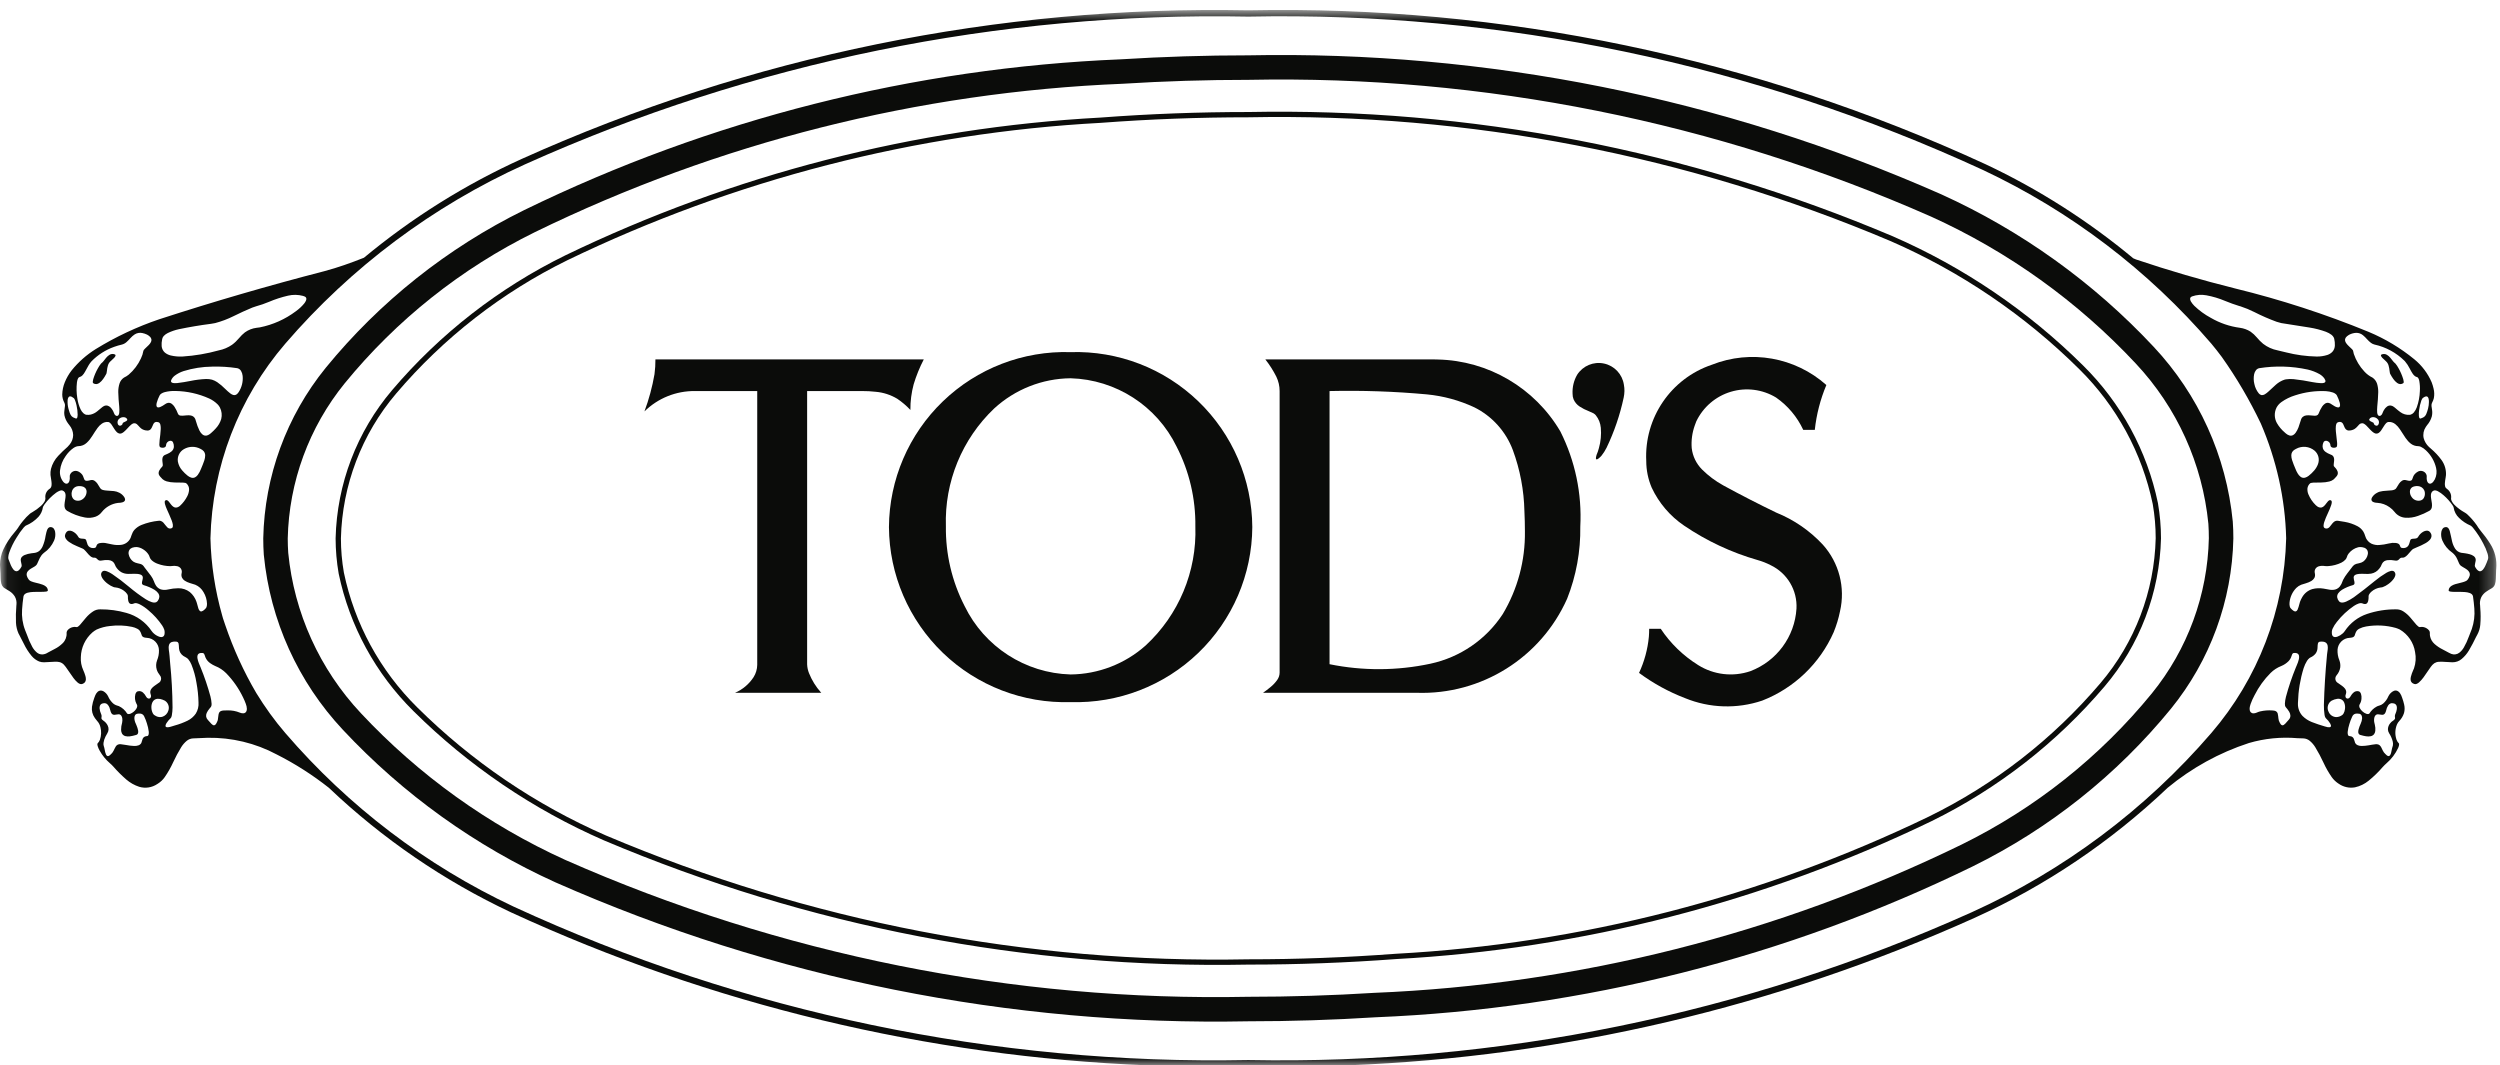
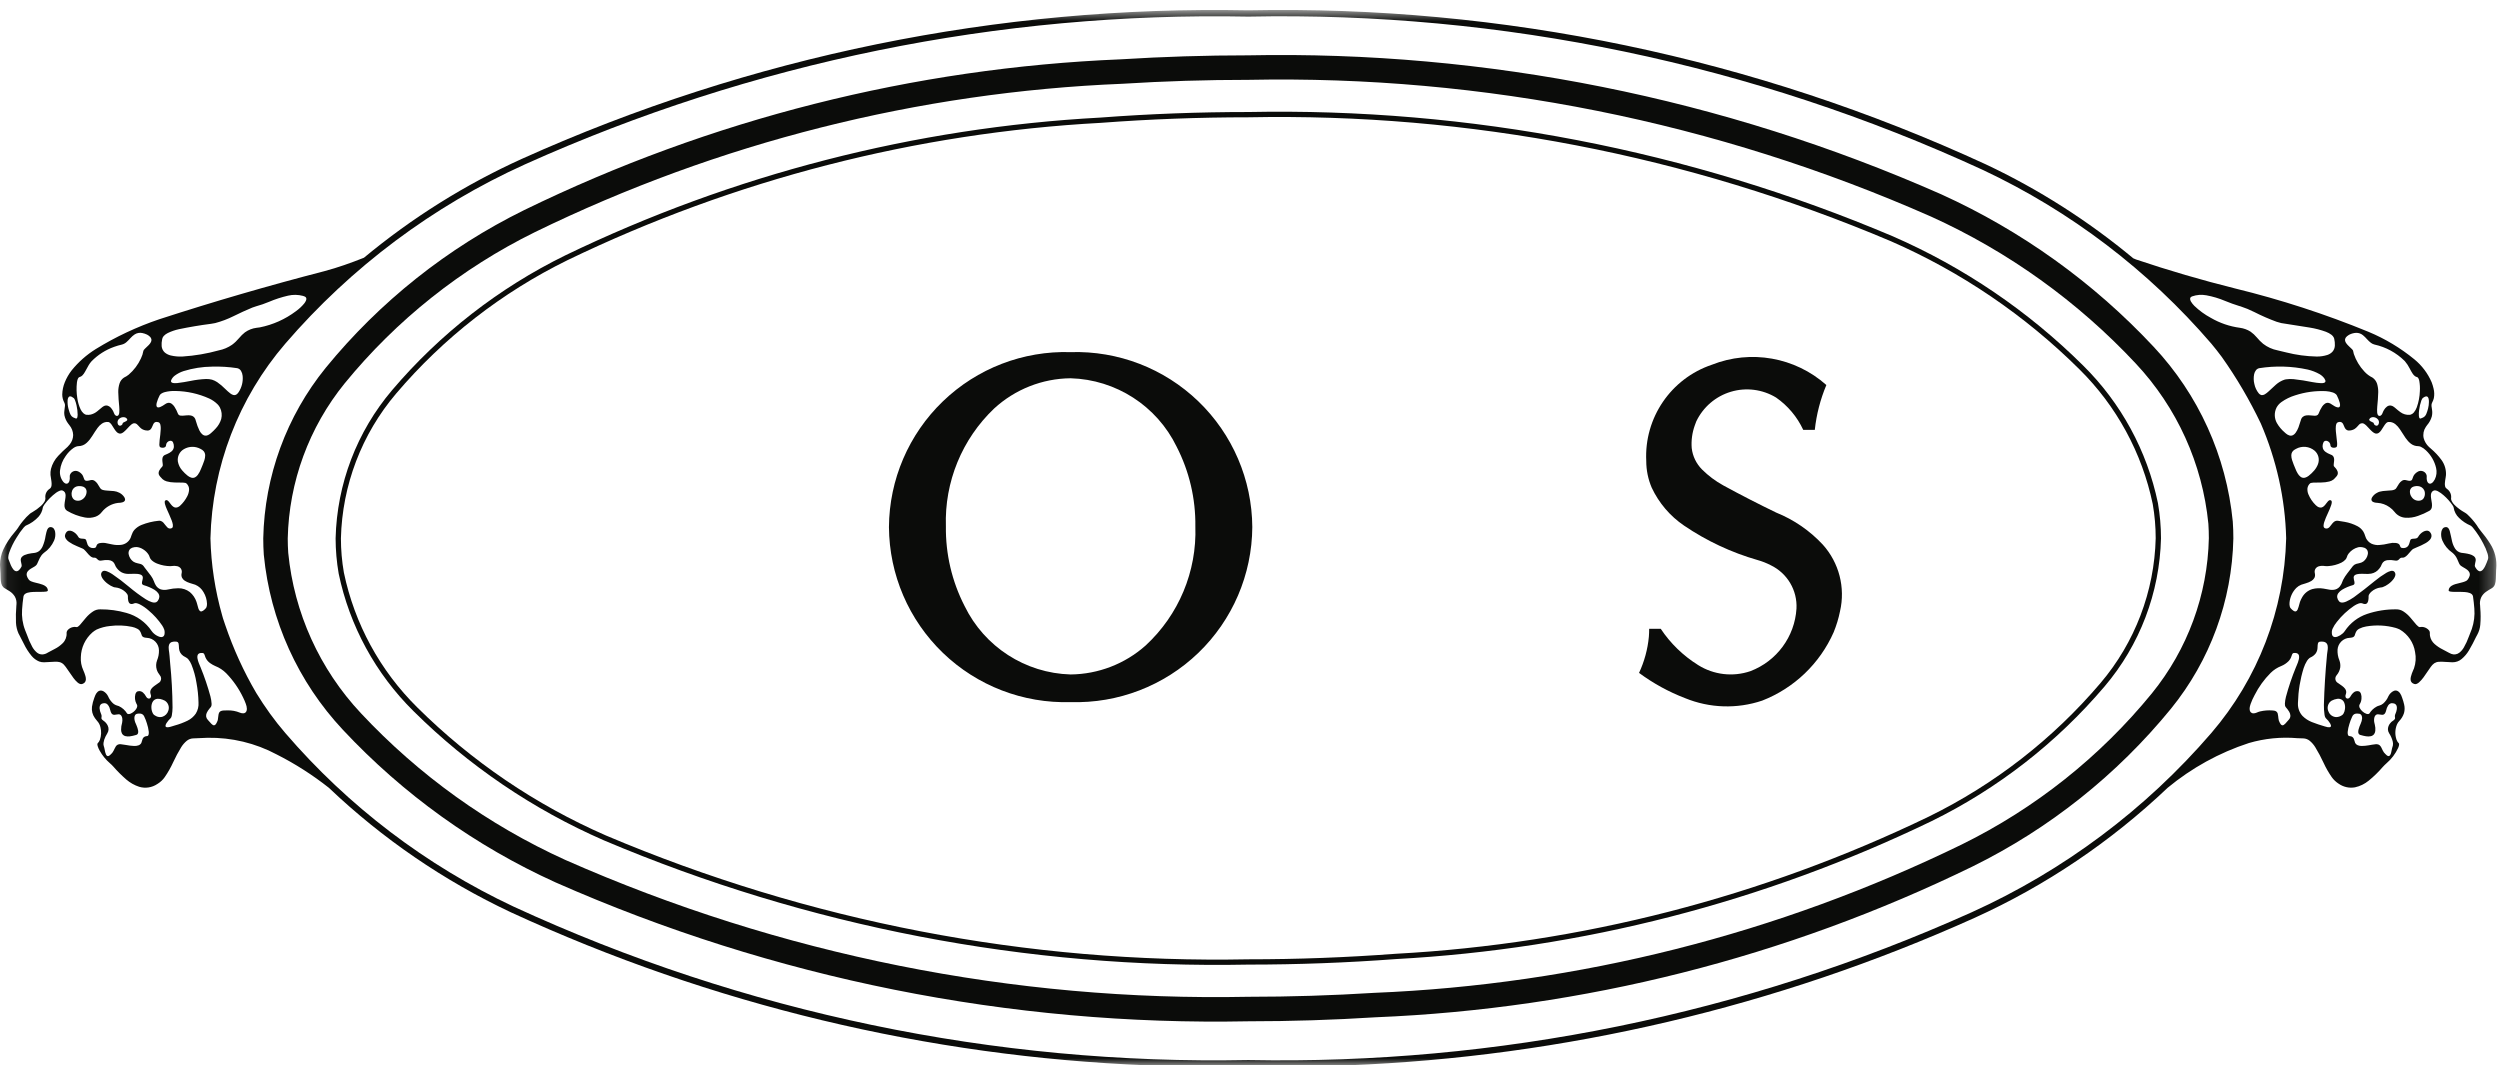
<svg xmlns="http://www.w3.org/2000/svg" xmlns:xlink="http://www.w3.org/1999/xlink" width="176px" height="75px" viewBox="0 0 176 75" version="1.1">
  <title>Tods</title>
  <desc>Created with Sketch.</desc>
  <defs>
    <polygon id="path-1" points="0.06 0.701 175.748 0.701 175.748 75 0.06 75" />
  </defs>
  <g id="Tods" stroke="none" stroke-width="1" fill="none" fill-rule="evenodd">
-     <path d="M167.644,24.965 C167.625,24.979 167.614,25.002 167.617,25.027 L167.636,25.083 C167.655,25.119 167.68,25.153 167.707,25.184 C167.791,25.271 167.879,25.354 167.97,25.432 C168.061,25.514 168.125,25.619 168.156,25.735 C168.191,25.86 168.216,25.989 168.227,26.118 C168.23,26.172 168.24,26.223 168.252,26.276 L168.276,26.333 C168.339,26.452 168.409,26.567 168.488,26.677 C168.561,26.785 168.652,26.88 168.757,26.958 C168.816,27.003 168.887,27.03 168.962,27.04 C169.048,27.044 169.132,27.017 169.202,26.965 L169.218,26.933 L169.221,26.864 C169.216,26.808 169.204,26.752 169.19,26.698 C169.108,26.432 169,26.175 168.862,25.933 C168.799,25.814 168.726,25.701 168.641,25.598 C168.613,25.566 168.583,25.539 168.548,25.514 L168.482,25.443 L168.278,25.187 C168.211,25.103 168.129,25.032 168.035,24.977 C167.916,24.907 167.769,24.902 167.644,24.965" id="Fill-1" fill="#0B0C0A" />
    <g id="Group-5">
      <mask id="mask-2" fill="white">
        <use xlink:href="#path-1" />
      </mask>
      <g id="Clip-3" />
-       <path d="M8.097,24.957 C7.975,24.899 7.831,24.906 7.714,24.977 C7.623,25.032 7.542,25.103 7.474,25.187 C7.407,25.268 7.34,25.352 7.276,25.436 L7.209,25.51 L7.184,25.529 C7.157,25.549 7.133,25.572 7.111,25.598 C7.027,25.701 6.954,25.814 6.89,25.933 C6.752,26.175 6.643,26.432 6.562,26.698 C6.546,26.752 6.536,26.808 6.532,26.864 L6.535,26.933 L6.563,26.978 C6.629,27.024 6.709,27.046 6.791,27.04 C6.865,27.03 6.935,27.003 6.995,26.958 C7.1,26.88 7.19,26.785 7.264,26.677 C7.343,26.567 7.413,26.452 7.476,26.333 L7.5,26.276 C7.512,26.22 7.521,26.165 7.527,26.109 C7.538,25.978 7.562,25.851 7.599,25.724 C7.632,25.612 7.694,25.511 7.781,25.432 C7.874,25.354 7.962,25.271 8.045,25.184 C8.073,25.153 8.096,25.119 8.116,25.083 L8.135,25.027 C8.135,24.998 8.121,24.972 8.097,24.957" id="Fill-2" fill="#0B0C0A" mask="url(#mask-2)" />
      <path d="M170.708,34.671 C170.729,34.814 170.698,34.961 170.621,35.083 C170.577,35.148 170.515,35.198 170.439,35.224 C170.198,35.302 169.935,35.212 169.789,35.003 C169.698,34.886 169.651,34.739 169.657,34.589 C169.661,34.473 169.722,34.366 169.818,34.301 C169.87,34.269 169.926,34.249 169.984,34.238 C170.111,34.208 170.242,34.213 170.367,34.25 C170.554,34.313 170.687,34.477 170.708,34.671 Z M94.883,75 C110.094,74.402 125.072,70.888 138.993,64.625 C144.023,62.35 148.617,59.244 152.604,55.458 C154.298,54.06 156.235,52.989 158.323,52.309 C159.429,51.986 160.585,51.87 161.732,51.968 C161.876,51.976 162.019,51.982 162.163,51.983 C162.322,51.991 162.478,52.049 162.603,52.151 C162.757,52.278 162.89,52.432 162.995,52.603 C163.211,52.957 163.405,53.324 163.579,53.701 C163.74,54.053 163.933,54.389 164.153,54.707 C164.274,54.879 164.426,55.027 164.6,55.146 L164.63,55.165 C164.966,55.405 165.385,55.501 165.79,55.428 C166.145,55.351 166.476,55.189 166.756,54.959 C167.109,54.672 167.437,54.354 167.733,54.01 C167.82,53.914 167.91,53.822 168.008,53.737 C168.356,53.438 168.638,53.068 168.831,52.653 C168.859,52.591 168.879,52.523 168.894,52.454 C168.897,52.428 168.899,52.399 168.895,52.373 L168.885,52.34 C168.812,52.269 168.754,52.182 168.719,52.085 C168.593,51.728 168.605,51.336 168.754,50.986 C168.796,50.898 168.849,50.819 168.917,50.749 C169.065,50.593 169.176,50.407 169.242,50.201 C169.295,50.008 169.3,49.804 169.254,49.608 C169.218,49.443 169.17,49.283 169.112,49.125 C169.077,49.005 169.024,48.894 168.956,48.792 C168.911,48.729 168.853,48.678 168.784,48.642 C168.704,48.605 168.611,48.603 168.531,48.636 C168.437,48.676 168.353,48.735 168.286,48.81 C168.225,48.875 168.176,48.947 168.138,49.027 C168.056,49.223 167.93,49.397 167.77,49.535 C167.689,49.604 167.592,49.651 167.487,49.678 C167.428,49.691 167.368,49.714 167.313,49.746 C167.104,49.859 166.93,50.026 166.806,50.229 C166.782,50.253 166.752,50.266 166.718,50.269 C166.673,50.271 166.631,50.266 166.59,50.251 C166.486,50.213 166.391,50.154 166.309,50.077 C166.231,50.009 166.167,49.926 166.12,49.833 C166.1,49.785 166.087,49.735 166.089,49.685 C166.092,49.646 166.104,49.61 166.124,49.58 C166.197,49.461 166.24,49.326 166.248,49.188 C166.26,49.073 166.248,48.957 166.214,48.85 C166.199,48.801 166.173,48.756 166.139,48.72 C166.117,48.697 166.089,48.681 166.06,48.671 C165.938,48.635 165.808,48.66 165.709,48.739 C165.62,48.81 165.549,48.895 165.494,48.993 L165.476,49.027 C165.45,49.077 165.411,49.119 165.366,49.151 C165.331,49.174 165.29,49.185 165.248,49.181 C165.196,49.171 165.151,49.136 165.134,49.085 C165.114,49.036 165.111,48.982 165.127,48.933 L165.149,48.866 C165.197,48.738 165.175,48.595 165.093,48.486 C165.033,48.409 164.963,48.343 164.882,48.285 L164.599,48.087 C164.508,48.039 164.442,47.956 164.418,47.856 C164.394,47.758 164.415,47.653 164.475,47.569 L164.501,47.534 C164.634,47.378 164.721,47.19 164.753,46.987 C164.772,46.82 164.753,46.653 164.695,46.495 C164.594,46.255 164.551,45.997 164.563,45.737 C164.578,45.519 164.672,45.313 164.829,45.159 C164.983,45.005 165.191,44.913 165.41,44.904 C165.479,44.9 165.548,44.89 165.614,44.871 C165.652,44.858 165.689,44.839 165.718,44.813 C165.744,44.787 165.762,44.759 165.774,44.726 L165.816,44.599 C165.841,44.521 165.879,44.448 165.929,44.385 C165.977,44.332 166.033,44.29 166.098,44.258 C166.246,44.184 166.407,44.132 166.573,44.104 C167.27,43.982 167.981,44.018 168.662,44.206 C168.761,44.237 168.856,44.274 168.949,44.319 C169.526,44.66 169.92,45.242 170.021,45.904 C170.099,46.287 170.073,46.685 169.945,47.054 L169.891,47.177 C169.82,47.329 169.766,47.488 169.724,47.651 C169.706,47.724 169.701,47.801 169.709,47.875 C169.722,47.973 169.777,48.057 169.86,48.105 C169.891,48.125 169.923,48.139 169.957,48.15 C170.011,48.171 170.07,48.169 170.123,48.148 C170.188,48.123 170.246,48.087 170.298,48.041 C170.417,47.934 170.521,47.815 170.615,47.687 L171.126,46.949 C171.192,46.852 171.275,46.765 171.371,46.695 C171.464,46.635 171.571,46.598 171.684,46.591 C171.829,46.581 171.978,46.584 172.125,46.597 L172.65,46.625 C172.888,46.628 173.119,46.547 173.298,46.395 C173.502,46.225 173.675,46.021 173.81,45.794 C173.991,45.485 174.16,45.169 174.313,44.845 L174.404,44.677 C174.521,44.461 174.593,44.225 174.613,43.981 C174.647,43.59 174.646,43.195 174.61,42.803 L174.6,42.631 C174.567,42.434 174.595,42.23 174.679,42.049 C174.759,41.892 174.878,41.758 175.023,41.659 C175.148,41.572 175.278,41.492 175.412,41.416 L175.444,41.396 C175.54,41.334 175.612,41.24 175.646,41.13 C175.683,41.011 175.701,40.888 175.706,40.762 L175.727,40.132 L175.736,40.033 C175.793,39.418 175.645,38.802 175.309,38.28 C175.104,37.953 174.874,37.642 174.623,37.348 C174.568,37.281 174.518,37.213 174.47,37.142 C174.439,37.085 174.406,37.031 174.367,36.979 C174.172,36.702 173.948,36.445 173.7,36.213 C173.646,36.164 173.586,36.121 173.522,36.084 L173.496,36.07 C173.242,35.926 173.007,35.751 172.798,35.547 C172.717,35.468 172.649,35.375 172.599,35.274 C172.571,35.22 172.555,35.159 172.554,35.096 C172.599,34.832 172.483,34.565 172.261,34.414 C172.201,34.375 172.155,34.315 172.137,34.244 C172.119,34.171 172.113,34.096 172.119,34.021 C172.129,33.882 172.149,33.744 172.175,33.606 L172.197,33.44 C172.216,33.063 172.104,32.69 171.883,32.385 C171.667,32.088 171.413,31.819 171.134,31.584 L170.994,31.459 C170.817,31.293 170.689,31.08 170.626,30.845 C170.566,30.572 170.621,30.288 170.777,30.058 C170.806,30.015 170.833,29.973 170.865,29.933 C171.02,29.756 171.134,29.547 171.198,29.321 C171.237,29.16 171.242,28.991 171.212,28.826 C171.198,28.747 171.185,28.667 171.178,28.587 C171.171,28.514 171.18,28.441 171.207,28.374 L171.223,28.342 C171.277,28.243 171.315,28.138 171.343,28.03 C171.385,27.808 171.379,27.578 171.324,27.359 C171.29,27.207 171.245,27.059 171.189,26.913 C170.919,26.286 170.501,25.732 169.973,25.298 C168.998,24.499 167.91,23.846 166.747,23.362 C163.696,22.11 160.556,21.09 157.353,20.308 C155.003,19.722 152.677,19.041 150.382,18.269 C150.314,18.244 150.251,18.212 150.184,18.186 C147.021,15.559 143.536,13.328 139.797,11.569 C123.536,4.069 105.783,0.361 87.88,0.725 C70.28,0.379 52.823,3.948 36.77,11.17 C32.747,12.989 29.001,15.34 25.622,18.144 C24.708,18.509 23.781,18.838 22.83,19.092 C18.925,20.101 15.051,21.229 11.214,22.475 C9.651,23.004 8.151,23.707 6.745,24.572 C6.097,24.975 5.521,25.483 5.042,26.077 C4.844,26.333 4.682,26.614 4.562,26.913 C4.451,27.186 4.39,27.475 4.382,27.769 C4.382,27.969 4.433,28.166 4.528,28.342 C4.565,28.41 4.581,28.487 4.575,28.564 C4.569,28.643 4.56,28.721 4.545,28.8 C4.517,28.948 4.513,29.1 4.538,29.248 C4.583,29.462 4.676,29.662 4.81,29.834 L4.886,29.933 C5.05,30.128 5.143,30.372 5.151,30.626 C5.147,30.867 5.061,31.101 4.909,31.287 C4.862,31.348 4.812,31.405 4.756,31.459 C4.527,31.658 4.308,31.868 4.1,32.09 C3.855,32.349 3.679,32.665 3.588,33.011 C3.556,33.151 3.545,33.296 3.554,33.44 C3.574,33.587 3.595,33.734 3.62,33.88 C3.635,33.973 3.638,34.069 3.63,34.163 C3.626,34.225 3.605,34.285 3.572,34.337 C3.55,34.369 3.522,34.395 3.49,34.414 C3.29,34.545 3.175,34.773 3.19,35.013 L3.198,35.096 C3.195,35.172 3.174,35.245 3.135,35.311 C3.068,35.425 2.983,35.527 2.884,35.616 C2.692,35.789 2.481,35.941 2.256,36.07 C2.203,36.096 2.152,36.128 2.107,36.167 C1.932,36.317 1.771,36.483 1.627,36.664 C1.51,36.803 1.402,36.949 1.304,37.101 L1.282,37.142 C1.201,37.259 1.114,37.372 1.021,37.479 C0.703,37.846 0.437,38.255 0.23,38.693 C0.08,39.028 0.001,39.391 0,39.755 C0,39.848 0.005,39.939 0.015,40.033 C0.034,40.251 0.043,40.468 0.044,40.686 C0.044,40.819 0.061,40.952 0.091,41.082 C0.116,41.181 0.167,41.271 0.239,41.344 L0.307,41.396 L0.679,41.624 C0.831,41.721 0.958,41.852 1.05,42.006 C1.146,42.183 1.183,42.385 1.157,42.585 L1.152,42.631 C1.117,43.037 1.108,43.445 1.125,43.852 C1.139,44.107 1.198,44.357 1.301,44.592 L1.347,44.677 C1.463,44.888 1.572,45.104 1.678,45.32 C1.825,45.628 2.009,45.917 2.227,46.179 C2.369,46.35 2.55,46.483 2.756,46.569 C2.866,46.609 2.983,46.628 3.101,46.625 L3.896,46.584 C4.003,46.58 4.113,46.592 4.218,46.618 C4.327,46.653 4.425,46.715 4.502,46.799 C4.547,46.846 4.588,46.897 4.626,46.949 L5.175,47.735 C5.259,47.851 5.356,47.956 5.465,48.051 C5.513,48.093 5.57,48.126 5.629,48.148 C5.683,48.169 5.742,48.169 5.795,48.15 C5.86,48.129 5.919,48.093 5.967,48.044 C6.014,47.989 6.042,47.921 6.045,47.847 C6.049,47.762 6.039,47.674 6.014,47.592 C5.973,47.449 5.921,47.311 5.86,47.177 C5.729,46.89 5.671,46.576 5.691,46.262 C5.708,45.593 6.003,44.963 6.506,44.521 C6.598,44.443 6.697,44.377 6.803,44.319 C7.1,44.188 7.415,44.104 7.738,44.072 C8.257,44.004 8.784,44.024 9.296,44.131 C9.428,44.159 9.556,44.205 9.675,44.269 C9.731,44.297 9.782,44.338 9.823,44.385 C9.879,44.459 9.921,44.543 9.947,44.632 L9.985,44.741 C10.007,44.793 10.048,44.835 10.1,44.855 C10.151,44.878 10.206,44.891 10.261,44.896 L10.342,44.904 C10.569,44.915 10.783,45.012 10.941,45.176 C11.099,45.339 11.189,45.557 11.191,45.785 C11.196,46.028 11.15,46.27 11.056,46.495 C10.979,46.701 10.971,46.928 11.034,47.14 C11.08,47.284 11.155,47.418 11.251,47.534 C11.36,47.655 11.374,47.834 11.285,47.971 C11.252,48.021 11.207,48.06 11.154,48.087 L10.853,48.3 C10.777,48.354 10.71,48.42 10.654,48.495 C10.576,48.603 10.556,48.741 10.602,48.866 C10.628,48.919 10.639,48.978 10.632,49.036 C10.628,49.084 10.604,49.126 10.567,49.155 C10.526,49.185 10.473,49.19 10.426,49.171 C10.38,49.153 10.342,49.123 10.313,49.082 L10.277,49.027 C10.225,48.925 10.153,48.833 10.067,48.757 C9.995,48.692 9.902,48.656 9.806,48.654 C9.768,48.654 9.73,48.66 9.692,48.671 C9.655,48.683 9.623,48.705 9.599,48.736 C9.564,48.781 9.54,48.831 9.527,48.885 C9.474,49.103 9.5,49.333 9.601,49.534 L9.628,49.58 C9.658,49.626 9.669,49.681 9.66,49.735 C9.648,49.802 9.623,49.863 9.583,49.918 C9.486,50.06 9.352,50.171 9.195,50.24 C9.152,50.258 9.108,50.269 9.062,50.27 C9.031,50.271 8.999,50.265 8.972,50.249 L8.946,50.229 C8.809,50.002 8.606,49.822 8.366,49.71 C8.333,49.696 8.299,49.685 8.264,49.678 C8.117,49.639 7.985,49.558 7.885,49.443 C7.771,49.321 7.679,49.181 7.614,49.027 C7.544,48.878 7.43,48.754 7.288,48.668 C7.22,48.627 7.14,48.607 7.06,48.615 C6.99,48.624 6.925,48.655 6.875,48.704 C6.806,48.771 6.752,48.847 6.714,48.934 C6.685,48.995 6.66,49.06 6.64,49.125 C6.562,49.329 6.507,49.54 6.475,49.755 C6.439,50.038 6.514,50.324 6.682,50.555 C6.729,50.623 6.78,50.688 6.834,50.749 C6.95,50.872 7.032,51.025 7.07,51.192 C7.146,51.486 7.133,51.798 7.032,52.085 C6.996,52.182 6.939,52.268 6.866,52.34 L6.854,52.398 C6.854,52.436 6.86,52.474 6.871,52.511 C6.907,52.63 6.957,52.745 7.019,52.851 C7.206,53.187 7.452,53.486 7.744,53.737 C7.827,53.807 7.904,53.883 7.976,53.964 C8.259,54.289 8.566,54.596 8.893,54.879 C9.156,55.106 9.463,55.28 9.797,55.389 C10.229,55.52 10.699,55.448 11.074,55.195 L11.121,55.165 C11.309,55.045 11.472,54.89 11.599,54.707 C11.828,54.375 12.027,54.024 12.194,53.658 C12.361,53.295 12.549,52.943 12.757,52.603 C12.863,52.432 12.996,52.278 13.151,52.151 C13.275,52.051 13.429,51.991 13.589,51.983 L14.614,51.94 C16.309,51.912 17.981,52.314 19.477,53.112 C20.775,53.768 22.003,54.553 23.144,55.454 C26.915,59.036 31.24,62.004 35.966,64.226 C50.078,70.733 65.311,74.386 80.791,75 L94.883,75 Z M175.157,39.361 C175.098,39.533 175.029,39.702 174.951,39.867 C174.91,39.954 174.856,40.034 174.794,40.108 C174.764,40.144 174.725,40.175 174.683,40.195 C174.624,40.226 174.554,40.225 174.496,40.192 C174.448,40.166 174.402,40.13 174.368,40.086 C174.323,40.029 174.281,39.969 174.247,39.905 C174.23,39.871 174.224,39.836 174.227,39.799 C174.23,39.753 174.237,39.706 174.25,39.658 C174.267,39.598 174.278,39.535 174.288,39.472 C174.297,39.409 174.289,39.347 174.265,39.286 C174.238,39.23 174.198,39.182 174.147,39.147 C174.064,39.088 173.97,39.046 173.872,39.02 C173.764,38.99 173.652,38.967 173.542,38.951 C173.449,38.944 173.356,38.932 173.265,38.915 C173.093,38.881 172.94,38.776 172.844,38.629 C172.743,38.471 172.67,38.298 172.627,38.116 C172.594,37.989 172.566,37.862 172.544,37.732 C172.521,37.614 172.493,37.497 172.461,37.379 C172.443,37.32 172.417,37.264 172.384,37.212 C172.358,37.173 172.322,37.141 172.278,37.121 C172.236,37.105 172.188,37.101 172.145,37.112 L172.074,37.131 C172.031,37.148 171.995,37.175 171.969,37.21 C171.919,37.277 171.888,37.354 171.871,37.434 C171.834,37.645 171.86,37.862 171.945,38.059 C172.092,38.396 172.328,38.688 172.63,38.898 L172.662,38.922 C172.807,39.045 172.921,39.2 172.994,39.375 L173.116,39.655 C173.138,39.707 173.168,39.754 173.209,39.796 L173.248,39.832 C173.295,39.867 173.347,39.901 173.399,39.929 C173.497,39.982 173.592,40.04 173.681,40.105 C173.743,40.152 173.796,40.211 173.834,40.277 C173.879,40.361 173.889,40.461 173.86,40.551 C173.83,40.647 173.781,40.737 173.717,40.815 C173.685,40.854 173.646,40.884 173.602,40.905 C173.52,40.944 173.436,40.975 173.349,40.996 C173.182,41.036 173.016,41.078 172.849,41.125 C172.75,41.154 172.658,41.197 172.571,41.252 C172.499,41.298 172.443,41.363 172.409,41.441 C172.394,41.48 172.386,41.521 172.382,41.562 L172.4,41.604 L172.438,41.628 L172.522,41.65 C172.614,41.663 172.708,41.669 172.801,41.667 C173.044,41.661 173.286,41.666 173.529,41.68 C173.646,41.687 173.76,41.711 173.869,41.748 C173.926,41.768 173.976,41.799 174.021,41.838 C174.063,41.878 174.092,41.931 174.1,41.988 C174.14,42.271 174.172,42.553 174.193,42.837 C174.234,43.326 174.173,43.819 174.015,44.284 L173.982,44.366 C173.92,44.509 173.863,44.655 173.812,44.804 C173.716,45.077 173.595,45.339 173.45,45.59 C173.371,45.726 173.266,45.848 173.144,45.946 C172.98,46.077 172.76,46.109 172.566,46.032 C172.507,46.011 172.45,45.982 172.398,45.951 C172.258,45.872 172.117,45.797 171.975,45.726 C171.765,45.624 171.571,45.493 171.396,45.339 C171.229,45.193 171.115,44.998 171.074,44.78 C171.062,44.712 171.057,44.641 171.062,44.57 C171.068,44.509 171.052,44.447 171.016,44.396 C170.964,44.324 170.895,44.264 170.815,44.222 C170.704,44.159 170.578,44.128 170.452,44.134 L170.372,44.146 L170.319,44.145 C170.294,44.137 170.271,44.123 170.249,44.107 C170.198,44.068 170.151,44.024 170.109,43.976 L169.687,43.475 C169.547,43.309 169.382,43.163 169.199,43.044 C169.045,42.943 168.867,42.893 168.684,42.898 C167.989,42.891 167.296,43.001 166.635,43.224 C165.998,43.44 165.45,43.862 165.075,44.424 C165.034,44.488 164.983,44.544 164.928,44.593 C164.816,44.693 164.688,44.771 164.549,44.823 C164.492,44.842 164.433,44.852 164.375,44.851 C164.323,44.849 164.275,44.827 164.237,44.793 C164.21,44.763 164.189,44.726 164.178,44.685 C164.16,44.614 164.156,44.542 164.162,44.47 L164.167,44.424 C164.174,44.364 164.192,44.306 164.219,44.251 C164.298,44.082 164.397,43.923 164.517,43.779 C164.855,43.345 165.26,42.969 165.714,42.658 C165.82,42.586 165.934,42.529 166.054,42.486 C166.106,42.47 166.159,42.461 166.213,42.459 C166.241,42.459 166.269,42.464 166.295,42.472 C166.346,42.497 166.401,42.514 166.459,42.521 C166.504,42.527 166.547,42.521 166.589,42.504 C166.627,42.483 166.659,42.451 166.678,42.413 C166.708,42.355 166.728,42.294 166.734,42.23 C166.747,42.146 166.752,42.06 166.748,41.974 C166.75,41.933 166.761,41.891 166.782,41.854 C166.823,41.778 166.878,41.712 166.943,41.657 C167.124,41.495 167.35,41.392 167.59,41.36 L167.614,41.356 C167.659,41.355 167.703,41.348 167.745,41.332 C167.884,41.281 168.015,41.211 168.132,41.123 C168.287,41.014 168.423,40.881 168.532,40.725 C168.578,40.659 168.611,40.584 168.63,40.504 C168.646,40.426 168.63,40.344 168.583,40.277 L168.554,40.243 C168.521,40.211 168.48,40.191 168.438,40.187 C168.393,40.183 168.35,40.186 168.307,40.197 C168.2,40.225 168.1,40.267 168.007,40.322 C167.716,40.497 167.438,40.691 167.177,40.908 C166.698,41.303 166.208,41.685 165.706,42.05 C165.534,42.17 165.355,42.271 165.165,42.355 C165.089,42.388 165.01,42.409 164.93,42.42 C164.875,42.426 164.818,42.42 164.768,42.4 C164.728,42.384 164.691,42.358 164.665,42.326 C164.6,42.251 164.559,42.159 164.54,42.062 C164.524,41.955 164.552,41.848 164.616,41.761 C164.688,41.663 164.779,41.579 164.884,41.517 C165.117,41.378 165.371,41.27 165.632,41.196 C165.663,41.188 165.69,41.173 165.715,41.153 C165.739,41.13 165.755,41.1 165.758,41.067 C165.762,41.033 165.761,41.001 165.753,40.968 L165.714,40.794 C165.702,40.747 165.696,40.698 165.697,40.649 C165.699,40.582 165.737,40.518 165.795,40.48 C165.843,40.452 165.894,40.433 165.949,40.423 L166.074,40.403 C166.213,40.392 166.352,40.392 166.491,40.401 C166.638,40.412 166.787,40.406 166.931,40.383 C167.158,40.341 167.365,40.214 167.504,40.028 C167.538,39.984 167.57,39.938 167.601,39.891 C167.628,39.822 167.66,39.754 167.695,39.687 C167.732,39.614 167.788,39.552 167.858,39.507 C167.933,39.464 168.017,39.438 168.103,39.432 C168.27,39.419 168.438,39.429 168.603,39.461 L168.628,39.465 C168.676,39.474 168.728,39.472 168.774,39.457 C168.813,39.443 168.847,39.421 168.877,39.393 L168.945,39.322 C168.974,39.296 169.006,39.277 169.041,39.267 L169.097,39.26 C169.169,39.271 169.239,39.255 169.302,39.218 C169.37,39.176 169.433,39.125 169.488,39.065 L169.75,38.767 L169.845,38.674 L169.888,38.645 C169.957,38.608 170.027,38.577 170.101,38.549 C170.336,38.457 170.566,38.349 170.787,38.223 C170.889,38.164 170.98,38.09 171.061,38.004 C171.114,37.945 171.152,37.874 171.172,37.797 C171.188,37.718 171.177,37.634 171.139,37.562 L171.091,37.485 C171.038,37.402 170.943,37.354 170.845,37.358 C170.756,37.363 170.67,37.389 170.594,37.434 C170.445,37.52 170.324,37.644 170.24,37.792 C170.217,37.841 170.175,37.877 170.125,37.894 C170.079,37.909 170.032,37.918 169.982,37.92 L169.829,37.932 C169.802,37.936 169.774,37.942 169.75,37.955 L169.712,37.982 L169.684,38.034 L169.646,38.157 C169.629,38.23 169.605,38.301 169.573,38.367 C169.518,38.483 169.405,38.562 169.278,38.577 L169.186,38.585 C169.149,38.585 169.112,38.581 169.077,38.571 C169.048,38.563 169.022,38.547 169.003,38.522 L168.973,38.463 L168.943,38.384 C168.922,38.331 168.879,38.29 168.826,38.267 C168.769,38.241 168.706,38.228 168.643,38.223 C168.569,38.217 168.495,38.214 168.421,38.219 C168.338,38.228 168.254,38.241 168.171,38.261 C167.946,38.319 167.717,38.355 167.486,38.37 C167.301,38.384 167.115,38.349 166.946,38.273 C166.785,38.19 166.654,38.058 166.571,37.895 C166.547,37.843 166.527,37.789 166.51,37.734 C166.479,37.628 166.437,37.524 166.381,37.428 C166.279,37.267 166.139,37.136 165.971,37.047 C165.688,36.897 165.383,36.793 165.066,36.739 C164.909,36.708 164.751,36.683 164.592,36.663 C164.486,36.647 164.382,36.679 164.3,36.748 C164.241,36.8 164.188,36.857 164.144,36.921 C164.099,36.984 164.051,37.044 164.001,37.101 C163.968,37.138 163.927,37.168 163.878,37.191 C163.826,37.213 163.764,37.217 163.706,37.198 L163.682,37.191 C163.639,37.176 163.606,37.143 163.592,37.101 C163.581,37.066 163.576,37.029 163.579,36.993 C163.584,36.917 163.599,36.842 163.621,36.769 C163.696,36.548 163.784,36.331 163.886,36.121 C163.971,35.941 164.048,35.758 164.112,35.571 C164.135,35.51 164.148,35.446 164.156,35.382 C164.159,35.354 164.158,35.326 164.153,35.299 C164.148,35.277 164.137,35.257 164.121,35.242 L164.094,35.224 C164.058,35.204 164.011,35.203 163.976,35.223 C163.948,35.236 163.925,35.255 163.903,35.276 C163.857,35.325 163.816,35.375 163.778,35.43 C163.73,35.499 163.675,35.564 163.614,35.625 C163.565,35.673 163.505,35.707 163.439,35.727 C163.369,35.742 163.294,35.734 163.229,35.704 L163.153,35.664 C163.112,35.636 163.071,35.603 163.033,35.567 C162.807,35.349 162.628,35.086 162.508,34.793 C162.455,34.666 162.435,34.527 162.443,34.389 C162.459,34.245 162.529,34.113 162.64,34.021 L162.693,33.999 C162.743,33.986 162.797,33.979 162.851,33.977 L163.42,33.968 C163.611,33.967 163.802,33.942 163.987,33.897 C164.097,33.871 164.199,33.821 164.289,33.75 L164.313,33.728 L164.463,33.568 C164.506,33.524 164.541,33.472 164.565,33.416 C164.593,33.346 164.594,33.267 164.568,33.196 C164.54,33.115 164.495,33.04 164.441,32.974 C164.405,32.93 164.367,32.888 164.328,32.848 L164.299,32.805 L164.292,32.735 C164.293,32.682 164.298,32.627 164.306,32.574 C164.32,32.494 164.327,32.41 164.323,32.328 C164.322,32.261 164.303,32.195 164.268,32.138 C164.242,32.098 164.207,32.064 164.167,32.04 L164.026,31.978 C163.916,31.936 163.813,31.881 163.719,31.813 C163.633,31.751 163.565,31.664 163.53,31.561 C163.502,31.466 163.502,31.364 163.528,31.268 L163.565,31.16 C163.581,31.107 163.62,31.064 163.672,31.043 C163.726,31.024 163.781,31.024 163.835,31.044 C163.968,31.09 164.059,31.211 164.063,31.351 C164.066,31.412 164.103,31.466 164.158,31.492 C164.204,31.515 164.255,31.524 164.306,31.522 C164.355,31.522 164.403,31.513 164.448,31.495 L164.489,31.468 L164.514,31.437 L164.53,31.362 C164.538,31.291 164.538,31.219 164.53,31.148 L164.447,30.387 C164.433,30.257 164.431,30.128 164.444,29.999 C164.448,29.944 164.462,29.891 164.482,29.84 C164.495,29.808 164.516,29.778 164.543,29.755 C164.561,29.74 164.582,29.728 164.606,29.722 C164.655,29.706 164.707,29.7 164.759,29.703 C164.818,29.709 164.873,29.738 164.911,29.785 C164.94,29.823 164.966,29.866 164.983,29.912 L165.063,30.096 C165.086,30.145 165.117,30.19 165.156,30.229 C165.205,30.278 165.271,30.306 165.34,30.309 C165.483,30.313 165.625,30.279 165.75,30.208 C165.831,30.157 165.905,30.091 165.968,30.016 C166.006,29.971 166.044,29.928 166.085,29.887 C166.119,29.853 166.162,29.826 166.208,29.81 C166.24,29.799 166.275,29.794 166.309,29.796 C166.349,29.799 166.391,29.812 166.428,29.833 C166.488,29.869 166.542,29.913 166.594,29.963 L166.895,30.28 C166.962,30.352 167.039,30.415 167.121,30.47 C167.151,30.488 167.184,30.504 167.218,30.515 C167.306,30.539 167.398,30.522 167.472,30.469 C167.531,30.425 167.583,30.371 167.627,30.31 C167.7,30.206 167.769,30.099 167.834,29.989 C167.874,29.921 167.922,29.857 167.976,29.799 C168.005,29.767 168.042,29.741 168.082,29.723 L168.128,29.708 C168.313,29.689 168.497,29.747 168.639,29.867 C168.761,29.969 168.866,30.087 168.952,30.219 L169.354,30.835 C169.458,30.989 169.584,31.126 169.731,31.241 C169.878,31.352 170.058,31.41 170.24,31.41 C170.306,31.412 170.369,31.428 170.429,31.455 C170.566,31.521 170.689,31.607 170.795,31.714 C171.146,32.047 171.392,32.473 171.501,32.942 C171.566,33.213 171.534,33.498 171.411,33.748 C171.379,33.809 171.341,33.866 171.298,33.919 C171.262,33.965 171.215,34.002 171.163,34.029 C171.121,34.051 171.074,34.057 171.028,34.047 C170.984,34.034 170.946,34.008 170.921,33.97 C170.885,33.918 170.86,33.858 170.851,33.797 C170.837,33.716 170.833,33.634 170.842,33.552 C170.848,33.486 170.829,33.419 170.795,33.363 C170.74,33.267 170.65,33.196 170.543,33.166 C170.437,33.136 170.324,33.146 170.227,33.198 C170.123,33.251 170.033,33.328 169.964,33.419 C169.918,33.481 169.887,33.549 169.866,33.621 L169.822,33.738 C169.813,33.766 169.795,33.79 169.772,33.809 C169.749,33.828 169.722,33.84 169.69,33.845 C169.644,33.851 169.595,33.85 169.548,33.841 C169.49,33.831 169.432,33.818 169.376,33.802 C169.278,33.775 169.173,33.793 169.091,33.851 C169.012,33.905 168.944,33.973 168.892,34.051 C168.823,34.15 168.759,34.253 168.701,34.359 C168.676,34.403 168.638,34.438 168.59,34.46 C168.528,34.49 168.463,34.509 168.395,34.518 C168.254,34.535 168.114,34.547 167.972,34.551 C167.823,34.556 167.676,34.577 167.531,34.614 C167.473,34.63 167.417,34.653 167.365,34.683 C167.223,34.751 167.101,34.856 167.012,34.986 C166.981,35.029 166.962,35.076 166.951,35.127 C166.942,35.171 166.949,35.216 166.973,35.255 C166.993,35.29 167.025,35.318 167.063,35.335 C167.124,35.364 167.188,35.382 167.255,35.39 L167.38,35.401 C167.684,35.422 167.975,35.527 168.222,35.705 C168.359,35.799 168.48,35.915 168.583,36.046 C168.764,36.28 169.035,36.425 169.328,36.447 C169.634,36.469 169.942,36.425 170.231,36.318 C170.508,36.223 170.777,36.102 171.033,35.958 C171.12,35.904 171.182,35.815 171.201,35.713 C171.216,35.623 171.217,35.53 171.205,35.438 L171.146,35.06 C171.134,34.976 171.131,34.891 171.139,34.807 C171.145,34.738 171.174,34.673 171.217,34.62 C171.25,34.583 171.295,34.554 171.341,34.535 C171.378,34.521 171.416,34.518 171.455,34.525 C171.513,34.535 171.571,34.553 171.624,34.581 C171.772,34.661 171.913,34.759 172.038,34.874 C172.27,35.076 172.475,35.306 172.652,35.558 C172.678,35.595 172.7,35.633 172.72,35.674 L172.735,35.724 C172.775,36.006 172.911,36.267 173.119,36.463 C173.352,36.69 173.623,36.871 173.924,36.999 L173.968,37.027 C174.021,37.068 174.065,37.115 174.106,37.165 C174.381,37.505 174.62,37.87 174.819,38.256 C174.947,38.491 175.052,38.737 175.131,38.993 C175.157,39.079 175.171,39.171 175.172,39.263 C175.172,39.296 175.166,39.329 175.157,39.361 Z M164.543,49.197 C164.645,49.183 164.748,49.199 164.84,49.246 C164.933,49.298 165.003,49.381 165.039,49.479 C165.094,49.626 165.109,49.785 165.082,49.939 C165.069,50.047 165.033,50.15 164.979,50.243 C164.956,50.278 164.93,50.31 164.897,50.335 C164.775,50.428 164.629,50.479 164.478,50.484 C164.239,50.478 164.028,50.334 163.936,50.116 C163.814,49.885 163.857,49.601 164.037,49.412 C164.069,49.382 164.104,49.354 164.142,49.329 C164.268,49.262 164.402,49.217 164.543,49.197 Z M164.056,51.182 L163.996,51.198 C163.952,51.203 163.906,51.2 163.862,51.192 C163.796,51.18 163.73,51.161 163.664,51.14 C163.354,51.052 163.05,50.948 162.749,50.831 C162.506,50.735 162.285,50.59 162.099,50.405 C161.888,50.177 161.771,49.874 161.774,49.561 L161.777,49.454 C161.799,48.635 161.932,47.822 162.176,47.039 C162.235,46.856 162.314,46.684 162.415,46.521 C162.462,46.446 162.521,46.381 162.59,46.325 L162.658,46.284 C162.796,46.225 162.917,46.134 163.012,46.018 C163.094,45.908 163.143,45.778 163.151,45.644 C163.157,45.566 163.162,45.488 163.164,45.41 C163.166,45.369 163.173,45.332 163.184,45.293 C163.191,45.264 163.208,45.237 163.229,45.216 C163.254,45.196 163.282,45.183 163.313,45.176 C163.407,45.163 163.503,45.164 163.598,45.181 C163.666,45.193 163.729,45.226 163.778,45.274 C163.823,45.322 163.853,45.382 163.865,45.445 C163.88,45.531 163.882,45.618 163.873,45.705 L163.824,46.067 L163.814,46.183 C163.704,47.327 163.634,48.477 163.602,49.626 C163.599,49.853 163.613,50.079 163.645,50.303 C163.651,50.362 163.668,50.42 163.687,50.477 L163.739,50.561 C163.861,50.671 163.963,50.797 164.046,50.936 C164.068,50.974 164.086,51.014 164.097,51.057 L164.1,51.116 C164.096,51.144 164.079,51.168 164.056,51.182 Z M161.688,46.849 L161.631,46.983 C161.354,47.659 161.119,48.353 160.93,49.058 C160.89,49.216 160.864,49.378 160.856,49.54 C160.854,49.589 160.857,49.639 160.868,49.687 C160.876,49.716 160.888,49.744 160.906,49.77 C161.002,49.874 161.085,49.988 161.161,50.109 C161.208,50.188 161.235,50.277 161.243,50.369 C161.247,50.472 161.214,50.571 161.146,50.648 L161.115,50.685 L160.885,50.944 C160.852,50.978 160.816,51.01 160.777,51.034 C160.754,51.048 160.727,51.059 160.698,51.061 C160.67,51.064 160.642,51.054 160.619,51.038 C160.59,51.019 160.566,50.993 160.549,50.967 C160.498,50.891 160.459,50.809 160.428,50.723 C160.405,50.623 160.391,50.519 160.383,50.415 C160.378,50.353 160.366,50.294 160.351,50.234 C160.336,50.182 160.305,50.136 160.266,50.1 C160.222,50.065 160.169,50.041 160.114,50.032 C160.073,50.024 160.032,50.019 159.989,50.017 C159.692,49.993 159.395,50.017 159.104,50.085 C159.023,50.106 158.941,50.136 158.865,50.171 C158.792,50.204 158.713,50.223 158.634,50.22 C158.565,50.22 158.5,50.19 158.452,50.143 C158.411,50.097 158.388,50.043 158.379,49.982 C158.367,49.895 158.373,49.805 158.396,49.72 C158.408,49.665 158.423,49.612 158.443,49.56 C158.521,49.344 158.613,49.136 158.723,48.937 C159.016,48.357 159.396,47.83 159.854,47.372 C160.067,47.161 160.321,46.997 160.6,46.888 C160.793,46.81 160.97,46.692 161.116,46.544 C161.214,46.44 161.286,46.315 161.326,46.177 L161.369,46.062 L161.409,46.004 C161.429,45.985 161.453,45.976 161.478,45.973 C161.542,45.963 161.605,45.966 161.67,45.979 C161.723,45.99 161.769,46.018 161.804,46.059 C161.832,46.096 161.849,46.14 161.854,46.186 C161.862,46.257 161.857,46.328 161.843,46.398 C161.806,46.554 161.754,46.705 161.688,46.849 Z M138.81,64.222 C122.812,71.417 105.415,74.972 87.877,74.625 C70.039,74.987 52.353,71.296 36.152,63.823 C29.995,60.928 24.52,56.763 20.085,51.604 C19.323,50.719 18.646,49.774 18.042,48.788 C17.155,47.277 16.426,45.676 15.859,44.008 C15.808,43.849 15.746,43.692 15.698,43.53 C15.678,43.467 15.663,43.4 15.643,43.337 C15.144,41.578 14.859,39.753 14.815,37.898 C14.936,32.858 16.797,28.015 20.085,24.193 C24.721,18.809 30.478,14.502 36.952,11.574 C52.95,4.377 70.347,0.823 87.885,1.169 C105.722,0.806 123.41,4.5 139.611,11.971 C145.768,14.868 151.242,19.033 155.678,24.193 C155.938,24.496 156.174,24.815 156.415,25.13 C157.464,26.607 158.381,28.178 159.166,29.823 C160.256,32.362 160.879,35.096 160.946,37.898 C160.825,42.938 158.964,47.78 155.678,51.604 C151.041,56.987 145.284,61.293 138.81,64.222 Z M17.335,50.097 C17.295,50.164 17.224,50.21 17.145,50.217 C17.057,50.223 16.968,50.207 16.888,50.171 C16.613,50.057 16.317,50.002 16.02,50.012 C15.934,50.012 15.847,50.014 15.762,50.017 C15.696,50.019 15.63,50.03 15.568,50.052 C15.495,50.079 15.436,50.137 15.41,50.212 C15.391,50.269 15.378,50.327 15.373,50.386 C15.365,50.485 15.352,50.583 15.334,50.681 L15.323,50.723 C15.295,50.805 15.257,50.883 15.211,50.957 C15.191,50.986 15.169,51.013 15.141,51.033 C15.117,51.052 15.089,51.062 15.059,51.061 C15.032,51.061 15.006,51.052 14.982,51.038 C14.945,51.016 14.912,50.989 14.882,50.957 C14.813,50.885 14.744,50.808 14.678,50.732 L14.636,50.685 C14.573,50.623 14.531,50.541 14.514,50.454 C14.501,50.365 14.515,50.274 14.552,50.191 C14.602,50.084 14.667,49.982 14.744,49.892 L14.846,49.77 C14.863,49.749 14.873,49.727 14.88,49.7 C14.894,49.648 14.899,49.594 14.896,49.54 C14.886,49.366 14.859,49.194 14.814,49.025 C14.626,48.332 14.395,47.649 14.122,46.983 L13.998,46.687 C13.951,46.569 13.917,46.45 13.898,46.328 C13.889,46.269 13.892,46.208 13.905,46.15 C13.922,46.073 13.979,46.011 14.055,45.987 C14.113,45.97 14.173,45.963 14.232,45.969 L14.273,45.973 C14.313,45.977 14.347,45.998 14.367,46.032 L14.404,46.11 C14.422,46.169 14.442,46.226 14.465,46.283 C14.537,46.448 14.654,46.591 14.804,46.692 C14.913,46.769 15.029,46.835 15.152,46.888 C15.444,47.001 15.707,47.177 15.927,47.398 C16.414,47.899 16.816,48.477 17.117,49.108 C17.19,49.254 17.254,49.405 17.309,49.56 C17.352,49.67 17.376,49.787 17.38,49.906 C17.381,49.973 17.366,50.038 17.335,50.097 Z M13.783,50.239 C13.636,50.452 13.436,50.623 13.202,50.737 C12.914,50.876 12.615,50.989 12.307,51.073 L12.088,51.14 C12.004,51.169 11.917,51.189 11.829,51.199 C11.798,51.203 11.767,51.201 11.736,51.195 L11.685,51.174 C11.667,51.16 11.655,51.14 11.652,51.116 C11.65,51.094 11.651,51.07 11.659,51.048 C11.673,50.998 11.695,50.95 11.723,50.905 C11.804,50.778 11.901,50.664 12.012,50.561 L12.048,50.512 C12.071,50.464 12.088,50.412 12.097,50.359 C12.129,50.18 12.146,49.995 12.147,49.811 C12.14,48.766 12.082,47.719 11.977,46.677 L11.937,46.183 C11.935,46.104 11.926,46.025 11.912,45.947 C11.891,45.83 11.878,45.711 11.874,45.592 C11.872,45.52 11.882,45.452 11.905,45.386 C11.936,45.297 12.005,45.228 12.096,45.198 C12.177,45.172 12.262,45.163 12.346,45.169 L12.441,45.176 C12.474,45.183 12.504,45.198 12.529,45.222 C12.547,45.242 12.561,45.266 12.569,45.293 C12.581,45.334 12.587,45.377 12.588,45.421 C12.59,45.504 12.595,45.587 12.604,45.67 C12.624,45.876 12.736,46.061 12.907,46.177 C12.967,46.217 13.028,46.254 13.094,46.284 C13.158,46.317 13.214,46.362 13.26,46.418 C13.35,46.529 13.423,46.651 13.477,46.784 C13.643,47.197 13.763,47.63 13.832,48.07 C13.917,48.528 13.965,48.991 13.975,49.454 C13.996,49.729 13.928,50.005 13.783,50.239 Z M11.413,50.467 C11.271,50.5 11.123,50.484 10.993,50.417 C10.944,50.394 10.898,50.366 10.854,50.335 C10.815,50.303 10.782,50.263 10.759,50.217 C10.694,50.091 10.659,49.95 10.658,49.808 C10.652,49.678 10.679,49.548 10.735,49.431 C10.803,49.291 10.941,49.2 11.096,49.194 C11.217,49.19 11.339,49.213 11.452,49.259 C11.506,49.28 11.559,49.303 11.609,49.329 C11.843,49.477 11.944,49.768 11.852,50.027 C11.79,50.239 11.625,50.405 11.413,50.467 Z M5.148,34.418 C5.231,34.309 5.358,34.238 5.496,34.226 C5.586,34.215 5.678,34.22 5.768,34.238 C5.853,34.251 5.93,34.291 5.993,34.35 C6.062,34.424 6.098,34.52 6.097,34.621 C6.089,34.888 5.923,35.125 5.673,35.221 C5.558,35.262 5.43,35.262 5.312,35.224 C5.216,35.189 5.139,35.116 5.096,35.022 C5.002,34.827 5.021,34.595 5.148,34.418 Z M11.217,44.827 C11.077,44.777 10.948,44.703 10.836,44.603 C10.775,44.551 10.721,44.491 10.675,44.424 C10.257,43.802 9.628,43.349 8.904,43.15 C8.307,42.979 7.688,42.894 7.066,42.898 C6.885,42.893 6.705,42.943 6.553,43.044 C6.364,43.169 6.194,43.319 6.047,43.494 L5.643,43.976 C5.601,44.024 5.555,44.068 5.502,44.107 L5.442,44.142 C5.422,44.148 5.4,44.15 5.379,44.146 C5.291,44.125 5.198,44.128 5.111,44.153 C4.985,44.183 4.869,44.248 4.78,44.342 C4.736,44.386 4.707,44.44 4.693,44.5 L4.689,44.57 C4.705,44.835 4.604,45.093 4.417,45.279 C4.25,45.444 4.06,45.583 3.85,45.687 L3.379,45.936 L3.354,45.951 C3.242,46.024 3.114,46.066 2.98,46.073 C2.837,46.075 2.699,46.025 2.591,45.933 C2.461,45.821 2.354,45.689 2.272,45.54 C2.122,45.265 1.996,44.978 1.895,44.682 C1.857,44.575 1.816,44.47 1.77,44.366 C1.59,43.903 1.518,43.407 1.554,42.913 C1.574,42.604 1.606,42.296 1.652,41.988 C1.664,41.92 1.702,41.857 1.758,41.816 C1.812,41.777 1.874,41.747 1.938,41.729 C2.079,41.693 2.224,41.673 2.369,41.671 L3.056,41.664 C3.124,41.664 3.19,41.658 3.258,41.646 L3.323,41.624 L3.358,41.598 L3.369,41.562 C3.364,41.455 3.313,41.355 3.23,41.29 C3.158,41.231 3.077,41.186 2.988,41.156 C2.831,41.102 2.67,41.057 2.507,41.022 C2.398,40.999 2.292,40.965 2.19,40.924 C2.142,40.903 2.096,40.874 2.058,40.84 L2.034,40.815 C1.971,40.737 1.922,40.647 1.892,40.551 C1.855,40.433 1.882,40.303 1.963,40.209 C2.021,40.143 2.09,40.084 2.166,40.039 L2.431,39.884 L2.504,39.832 C2.547,39.799 2.582,39.757 2.607,39.711 C2.646,39.639 2.681,39.563 2.709,39.487 C2.764,39.347 2.836,39.212 2.925,39.089 C2.975,39.028 3.029,38.971 3.09,38.922 C3.405,38.707 3.654,38.408 3.807,38.059 C3.892,37.862 3.917,37.645 3.88,37.434 C3.865,37.354 3.832,37.277 3.783,37.21 C3.755,37.175 3.719,37.148 3.677,37.131 C3.631,37.112 3.581,37.104 3.531,37.107 C3.477,37.113 3.426,37.139 3.392,37.182 C3.358,37.223 3.331,37.269 3.313,37.318 C3.278,37.418 3.251,37.521 3.231,37.625 L3.208,37.732 C3.172,37.985 3.102,38.23 3.001,38.465 C2.947,38.588 2.866,38.697 2.764,38.786 C2.67,38.859 2.559,38.906 2.44,38.923 C2.364,38.936 2.287,38.944 2.21,38.951 C2.044,38.971 1.883,39.013 1.729,39.075 C1.658,39.104 1.594,39.148 1.541,39.205 C1.485,39.266 1.457,39.347 1.461,39.429 C1.464,39.491 1.475,39.555 1.492,39.615 C1.505,39.667 1.516,39.719 1.523,39.771 C1.528,39.808 1.526,39.845 1.516,39.881 L1.506,39.905 C1.463,39.987 1.408,40.062 1.344,40.129 C1.309,40.163 1.266,40.191 1.218,40.208 C1.165,40.225 1.107,40.219 1.06,40.191 C1.012,40.163 0.971,40.129 0.938,40.086 C0.868,39.994 0.808,39.895 0.763,39.789 C0.702,39.649 0.647,39.506 0.595,39.361 C0.583,39.317 0.577,39.271 0.582,39.223 C0.589,39.117 0.61,39.014 0.646,38.914 C0.777,38.542 0.951,38.187 1.161,37.854 C1.311,37.601 1.482,37.358 1.673,37.133 C1.706,37.095 1.743,37.059 1.782,37.027 L1.829,36.999 C2.163,36.859 2.463,36.649 2.709,36.383 C2.875,36.198 2.982,35.968 3.017,35.724 L3.032,35.674 C3.059,35.618 3.091,35.565 3.128,35.516 C3.359,35.198 3.638,34.918 3.953,34.685 C4.032,34.629 4.118,34.582 4.209,34.547 C4.25,34.532 4.294,34.522 4.338,34.521 C4.362,34.521 4.387,34.526 4.411,34.535 C4.479,34.561 4.538,34.611 4.573,34.675 C4.603,34.735 4.618,34.8 4.618,34.867 C4.618,34.972 4.607,35.076 4.587,35.179 C4.563,35.299 4.548,35.419 4.539,35.541 C4.533,35.623 4.545,35.707 4.573,35.784 C4.602,35.857 4.653,35.918 4.719,35.958 C5.108,36.188 5.533,36.348 5.977,36.431 C6.229,36.479 6.489,36.458 6.73,36.374 C6.904,36.308 7.057,36.194 7.168,36.046 C7.449,35.691 7.859,35.461 8.308,35.404 L8.372,35.401 C8.458,35.399 8.544,35.385 8.627,35.361 C8.67,35.348 8.71,35.327 8.744,35.299 C8.791,35.259 8.813,35.197 8.803,35.137 C8.794,35.086 8.775,35.039 8.747,34.996 C8.664,34.871 8.551,34.768 8.417,34.697 L8.387,34.683 C8.273,34.624 8.15,34.587 8.022,34.573 C7.853,34.556 7.683,34.543 7.514,34.535 C7.422,34.531 7.333,34.516 7.246,34.494 C7.195,34.48 7.15,34.458 7.109,34.426 C7.085,34.408 7.066,34.385 7.051,34.359 C6.991,34.25 6.924,34.145 6.854,34.043 C6.801,33.968 6.737,33.903 6.662,33.851 C6.579,33.793 6.474,33.775 6.376,33.802 C6.299,33.826 6.22,33.842 6.139,33.848 C6.101,33.852 6.062,33.848 6.026,33.836 C5.991,33.824 5.961,33.798 5.942,33.765 C5.926,33.737 5.914,33.707 5.905,33.676 C5.886,33.618 5.866,33.562 5.841,33.507 L5.79,33.419 C5.714,33.32 5.614,33.239 5.5,33.187 C5.388,33.136 5.259,33.137 5.147,33.189 C5.035,33.241 4.952,33.339 4.917,33.457 C4.909,33.488 4.907,33.52 4.91,33.552 C4.922,33.653 4.915,33.757 4.888,33.856 C4.874,33.906 4.848,33.953 4.813,33.993 C4.765,34.047 4.687,34.066 4.617,34.042 C4.566,34.021 4.52,33.991 4.483,33.95 L4.454,33.919 C4.272,33.691 4.19,33.399 4.226,33.11 C4.271,32.75 4.406,32.409 4.617,32.114 C4.766,31.889 4.955,31.693 5.175,31.537 C5.25,31.485 5.332,31.446 5.42,31.422 L5.511,31.41 C5.734,31.41 5.947,31.324 6.108,31.17 C6.261,31.026 6.392,30.861 6.5,30.683 C6.617,30.493 6.739,30.306 6.869,30.125 C6.954,30.007 7.057,29.905 7.176,29.822 C7.306,29.732 7.466,29.692 7.623,29.708 C7.665,29.716 7.702,29.734 7.732,29.761 C7.78,29.801 7.822,29.846 7.856,29.896 C7.924,29.997 7.988,30.099 8.051,30.203 C8.1,30.282 8.157,30.355 8.223,30.422 C8.269,30.467 8.325,30.5 8.388,30.518 C8.436,30.529 8.487,30.528 8.535,30.515 C8.601,30.491 8.663,30.455 8.716,30.409 C8.816,30.324 8.91,30.231 8.997,30.132 C9.071,30.047 9.152,29.966 9.238,29.893 C9.28,29.857 9.327,29.83 9.376,29.81 L9.444,29.796 C9.513,29.792 9.581,29.814 9.633,29.858 C9.676,29.895 9.716,29.935 9.751,29.978 C9.806,30.044 9.867,30.106 9.934,30.162 C10.055,30.254 10.203,30.305 10.355,30.308 L10.412,30.309 C10.502,30.305 10.585,30.259 10.635,30.184 C10.671,30.132 10.701,30.077 10.723,30.018 C10.745,29.96 10.771,29.903 10.799,29.849 C10.819,29.81 10.847,29.775 10.88,29.748 C10.921,29.715 10.974,29.7 11.027,29.703 C11.068,29.703 11.107,29.711 11.146,29.722 C11.186,29.732 11.22,29.758 11.244,29.792 C11.268,29.83 11.285,29.87 11.294,29.913 C11.313,30.008 11.32,30.105 11.316,30.203 C11.301,30.463 11.275,30.723 11.238,30.98 C11.225,31.088 11.217,31.196 11.217,31.305 C11.217,31.34 11.222,31.374 11.229,31.408 L11.263,31.468 L11.304,31.495 C11.354,31.515 11.409,31.524 11.463,31.522 C11.512,31.522 11.561,31.51 11.604,31.487 C11.654,31.459 11.687,31.408 11.688,31.351 C11.694,31.19 11.813,31.056 11.971,31.031 C12.025,31.023 12.08,31.037 12.124,31.068 C12.154,31.093 12.176,31.124 12.188,31.16 C12.23,31.257 12.248,31.364 12.241,31.471 C12.228,31.589 12.17,31.697 12.08,31.775 C11.992,31.85 11.892,31.91 11.785,31.953 L11.585,32.04 C11.507,32.085 11.454,32.163 11.438,32.251 C11.425,32.326 11.423,32.402 11.433,32.477 L11.459,32.697 L11.458,32.783 L11.424,32.848 C11.342,32.929 11.271,33.02 11.215,33.121 C11.184,33.179 11.166,33.244 11.165,33.309 C11.168,33.374 11.188,33.436 11.225,33.487 C11.263,33.542 11.307,33.592 11.355,33.638 L11.439,33.728 C11.522,33.802 11.622,33.857 11.729,33.887 C11.912,33.937 12.101,33.964 12.291,33.967 L12.888,33.976 C12.942,33.978 12.996,33.984 13.05,33.996 L13.111,34.021 C13.249,34.136 13.325,34.31 13.312,34.487 C13.299,34.644 13.256,34.796 13.184,34.935 C13.054,35.19 12.878,35.421 12.666,35.614 L12.598,35.664 C12.542,35.702 12.478,35.725 12.412,35.732 C12.334,35.74 12.257,35.717 12.196,35.671 C12.135,35.625 12.08,35.571 12.035,35.51 L11.885,35.315 C11.862,35.287 11.836,35.262 11.806,35.239 C11.786,35.225 11.764,35.215 11.739,35.21 C11.711,35.206 11.684,35.21 11.659,35.224 C11.635,35.234 11.616,35.253 11.606,35.276 L11.595,35.337 C11.594,35.382 11.599,35.426 11.609,35.469 C11.646,35.602 11.692,35.731 11.749,35.856 C11.87,36.118 11.984,36.383 12.091,36.65 C12.126,36.743 12.151,36.84 12.169,36.938 C12.175,36.983 12.174,37.028 12.167,37.073 C12.162,37.104 12.148,37.133 12.126,37.156 L12.071,37.191 C12.019,37.21 11.963,37.215 11.908,37.203 C11.861,37.189 11.818,37.165 11.782,37.13 C11.733,37.084 11.69,37.032 11.651,36.979 C11.606,36.914 11.556,36.853 11.503,36.795 C11.454,36.742 11.392,36.701 11.323,36.676 C11.271,36.66 11.214,36.655 11.16,36.663 C10.751,36.704 10.348,36.802 9.965,36.955 C9.775,37.031 9.604,37.149 9.464,37.3 C9.372,37.408 9.304,37.536 9.262,37.672 C9.243,37.734 9.221,37.795 9.198,37.856 L9.18,37.895 C9.054,38.151 8.806,38.325 8.522,38.358 C8.317,38.383 8.108,38.372 7.906,38.329 L7.422,38.23 L7.33,38.219 C7.227,38.212 7.124,38.219 7.023,38.235 C6.975,38.244 6.928,38.263 6.887,38.288 C6.848,38.314 6.819,38.353 6.803,38.396 L6.777,38.47 L6.745,38.527 C6.727,38.549 6.702,38.563 6.675,38.571 C6.64,38.581 6.603,38.585 6.567,38.585 C6.484,38.588 6.401,38.568 6.328,38.528 C6.256,38.486 6.2,38.421 6.168,38.345 C6.139,38.276 6.116,38.206 6.099,38.134 L6.066,38.028 L6.039,37.982 C6.023,37.966 6.002,37.952 5.979,37.944 C5.947,37.936 5.915,37.929 5.882,37.928 L5.718,37.916 C5.676,37.911 5.634,37.898 5.596,37.88 C5.559,37.86 5.529,37.83 5.511,37.792 C5.415,37.617 5.263,37.478 5.08,37.396 C5.009,37.364 4.93,37.353 4.853,37.361 C4.774,37.373 4.704,37.418 4.66,37.485 C4.614,37.546 4.585,37.616 4.574,37.691 C4.566,37.775 4.588,37.858 4.634,37.928 C4.691,38.013 4.765,38.087 4.85,38.146 C5.026,38.267 5.216,38.369 5.415,38.449 L5.82,38.622 L5.907,38.674 C5.991,38.753 6.07,38.84 6.144,38.93 C6.209,39.01 6.28,39.086 6.359,39.154 C6.408,39.198 6.466,39.23 6.529,39.25 C6.57,39.263 6.612,39.267 6.655,39.26 C6.705,39.26 6.752,39.276 6.791,39.31 L6.859,39.375 C6.883,39.402 6.912,39.426 6.943,39.442 C6.987,39.465 7.036,39.474 7.085,39.47 L7.125,39.465 C7.293,39.432 7.463,39.419 7.634,39.43 C7.725,39.436 7.815,39.461 7.894,39.507 C7.964,39.552 8.021,39.614 8.058,39.687 C8.092,39.754 8.123,39.822 8.151,39.891 C8.247,40.053 8.382,40.188 8.542,40.283 C8.69,40.363 8.856,40.403 9.025,40.403 C9.171,40.403 9.319,40.401 9.465,40.395 C9.537,40.394 9.607,40.396 9.678,40.403 C9.752,40.408 9.827,40.426 9.897,40.451 C9.939,40.468 9.976,40.492 10.007,40.525 C10.036,40.561 10.053,40.604 10.054,40.649 C10.055,40.698 10.051,40.747 10.039,40.794 L9.999,40.968 C9.993,40.998 9.992,41.028 9.993,41.06 C9.995,41.092 10.008,41.124 10.031,41.147 C10.05,41.166 10.072,41.18 10.097,41.188 L10.12,41.196 C10.382,41.271 10.633,41.378 10.869,41.517 C10.969,41.578 11.057,41.657 11.129,41.75 C11.19,41.829 11.222,41.928 11.217,42.026 C11.207,42.124 11.17,42.217 11.111,42.294 L11.087,42.326 C11.042,42.38 10.979,42.413 10.909,42.42 C10.836,42.424 10.764,42.416 10.694,42.394 C10.544,42.345 10.401,42.276 10.268,42.192 C9.851,41.922 9.45,41.624 9.071,41.304 C8.696,40.988 8.306,40.692 7.901,40.416 C7.786,40.339 7.665,40.275 7.536,40.225 C7.481,40.202 7.422,40.188 7.363,40.185 C7.325,40.183 7.287,40.188 7.25,40.204 L7.198,40.243 C7.133,40.307 7.104,40.399 7.121,40.491 C7.135,40.568 7.165,40.644 7.21,40.711 C7.316,40.867 7.449,41.003 7.604,41.111 C7.722,41.202 7.853,41.273 7.993,41.328 C8.04,41.345 8.089,41.354 8.138,41.356 C8.346,41.38 8.546,41.456 8.715,41.582 C8.807,41.644 8.885,41.724 8.948,41.815 C8.973,41.852 8.992,41.894 9,41.938 L9.004,41.974 C8.999,42.083 9.007,42.192 9.03,42.299 C9.042,42.352 9.063,42.401 9.094,42.445 C9.131,42.495 9.191,42.523 9.254,42.523 C9.308,42.523 9.36,42.513 9.409,42.492 L9.458,42.472 C9.502,42.459 9.549,42.455 9.594,42.462 C9.678,42.478 9.759,42.504 9.835,42.543 C10.059,42.66 10.267,42.803 10.456,42.971 C10.826,43.28 11.151,43.641 11.421,44.04 C11.481,44.132 11.529,44.229 11.565,44.332 L11.585,44.424 C11.596,44.501 11.595,44.579 11.581,44.656 C11.572,44.703 11.551,44.747 11.521,44.784 C11.486,44.821 11.439,44.845 11.389,44.849 C11.331,44.854 11.271,44.845 11.217,44.827 Z M5.143,29.38 C5.069,29.339 5.008,29.276 4.97,29.2 C4.921,29.103 4.883,29.003 4.856,28.897 L4.817,28.761 C4.768,28.571 4.748,28.376 4.76,28.18 C4.764,28.124 4.775,28.069 4.795,28.017 C4.807,27.987 4.825,27.96 4.848,27.937 C4.875,27.914 4.911,27.901 4.947,27.904 C4.983,27.907 5.02,27.917 5.052,27.935 C5.099,27.958 5.145,27.987 5.186,28.022 L5.214,28.048 C5.235,28.076 5.253,28.106 5.267,28.139 C5.32,28.27 5.361,28.406 5.39,28.545 C5.438,28.761 5.465,28.981 5.467,29.204 C5.467,29.258 5.46,29.312 5.449,29.365 L5.422,29.432 L5.395,29.459 L5.333,29.461 C5.268,29.439 5.204,29.412 5.143,29.38 Z M8.961,29.543 C8.962,29.563 8.955,29.582 8.943,29.597 L8.888,29.645 C8.846,29.67 8.803,29.692 8.758,29.711 L8.67,29.755 L8.636,29.796 C8.638,29.819 8.633,29.841 8.622,29.86 C8.587,29.921 8.527,29.96 8.458,29.97 C8.409,29.975 8.36,29.953 8.33,29.913 C8.308,29.883 8.291,29.848 8.284,29.811 C8.251,29.692 8.291,29.566 8.383,29.486 C8.487,29.391 8.629,29.35 8.768,29.376 C8.811,29.385 8.851,29.403 8.886,29.429 C8.908,29.446 8.927,29.467 8.943,29.49 L8.961,29.543 Z M5.416,26.924 C5.426,26.844 5.445,26.765 5.472,26.688 C5.484,26.655 5.501,26.624 5.521,26.596 L5.592,26.546 C5.673,26.528 5.746,26.486 5.803,26.426 C5.873,26.352 5.932,26.269 5.98,26.181 L6.246,25.703 C6.302,25.61 6.367,25.521 6.44,25.439 C6.888,24.98 7.434,24.631 8.038,24.417 C8.215,24.353 8.397,24.299 8.581,24.258 C8.702,24.227 8.813,24.166 8.906,24.083 C9.007,23.992 9.102,23.896 9.191,23.795 C9.276,23.7 9.372,23.616 9.479,23.544 C9.638,23.441 9.833,23.406 10.018,23.445 C10.134,23.468 10.246,23.506 10.353,23.557 C10.434,23.599 10.506,23.652 10.57,23.718 C10.617,23.765 10.648,23.826 10.66,23.892 C10.668,23.955 10.657,24.018 10.629,24.075 C10.59,24.152 10.541,24.223 10.479,24.284 C10.394,24.372 10.305,24.457 10.213,24.54 C10.182,24.569 10.152,24.601 10.125,24.636 L10.094,24.701 C10.063,24.886 10.005,25.063 9.923,25.231 C9.722,25.669 9.428,26.061 9.062,26.375 C8.959,26.457 8.848,26.528 8.728,26.583 C8.58,26.681 8.469,26.826 8.415,26.997 C8.352,27.193 8.322,27.399 8.326,27.605 C8.335,27.947 8.357,28.288 8.394,28.626 C8.408,28.769 8.408,28.913 8.396,29.056 C8.392,29.105 8.379,29.154 8.357,29.198 C8.344,29.226 8.322,29.25 8.294,29.266 C8.26,29.284 8.22,29.288 8.183,29.273 C8.14,29.255 8.103,29.225 8.075,29.187 C8.054,29.158 8.039,29.126 8.028,29.093 C7.976,28.942 7.894,28.804 7.785,28.687 C7.724,28.623 7.646,28.577 7.562,28.555 C7.475,28.536 7.384,28.549 7.306,28.593 C7.274,28.608 7.244,28.628 7.215,28.65 L6.841,28.959 C6.709,29.067 6.555,29.145 6.39,29.185 C6.297,29.205 6.203,29.211 6.108,29.204 C6.021,29.195 5.941,29.157 5.877,29.097 C5.793,29.019 5.726,28.928 5.677,28.826 C5.559,28.574 5.479,28.306 5.443,28.03 C5.382,27.665 5.374,27.292 5.416,26.924 Z M13.2,33.481 C13.063,33.372 12.938,33.249 12.824,33.115 C12.67,32.941 12.566,32.727 12.523,32.498 C12.468,32.143 12.64,31.792 12.953,31.616 C13.312,31.41 13.752,31.404 14.117,31.602 C14.207,31.641 14.286,31.7 14.35,31.776 C14.412,31.86 14.446,31.962 14.445,32.067 C14.442,32.183 14.422,32.298 14.385,32.409 C14.316,32.61 14.239,32.809 14.153,33.005 C14.097,33.155 14.021,33.299 13.926,33.431 C13.877,33.501 13.811,33.559 13.735,33.602 C13.648,33.647 13.546,33.654 13.453,33.622 C13.36,33.591 13.275,33.543 13.2,33.481 Z M12.808,40.658 C12.85,40.747 12.917,40.824 13,40.878 C13.111,40.949 13.231,41.005 13.358,41.044 L13.748,41.165 C13.996,41.271 14.201,41.456 14.331,41.692 C14.479,41.938 14.563,42.219 14.573,42.506 C14.575,42.583 14.564,42.657 14.541,42.729 C14.53,42.764 14.513,42.793 14.49,42.821 C14.435,42.886 14.373,42.941 14.304,42.991 C14.272,43.013 14.237,43.03 14.201,43.04 C14.166,43.05 14.129,43.047 14.097,43.03 C14.07,43.014 14.048,42.993 14.031,42.968 C14.002,42.923 13.979,42.877 13.963,42.827 C13.928,42.717 13.897,42.604 13.87,42.492 L13.833,42.371 C13.742,42.102 13.58,41.86 13.362,41.679 C13.127,41.5 12.84,41.406 12.547,41.412 C12.305,41.416 12.065,41.445 11.831,41.499 L11.727,41.518 C11.584,41.541 11.437,41.529 11.299,41.485 C11.155,41.43 11.036,41.326 10.96,41.192 C10.909,41.107 10.869,41.017 10.837,40.922 C10.785,40.785 10.713,40.654 10.627,40.536 L10.167,39.936 L10.106,39.85 C10.05,39.778 9.972,39.727 9.884,39.702 C9.813,39.682 9.744,39.666 9.673,39.652 C9.567,39.63 9.467,39.591 9.376,39.532 C9.208,39.405 9.094,39.22 9.056,39.011 C9.038,38.912 9.055,38.809 9.106,38.721 C9.151,38.647 9.221,38.593 9.302,38.562 C9.404,38.526 9.512,38.508 9.619,38.511 C9.783,38.526 9.94,38.582 10.077,38.672 C10.238,38.769 10.372,38.902 10.47,39.063 C10.498,39.111 10.52,39.163 10.533,39.217 C10.563,39.31 10.618,39.393 10.692,39.455 C10.813,39.559 10.952,39.639 11.102,39.691 C11.385,39.798 11.685,39.854 11.987,39.857 L12.079,39.85 C12.212,39.827 12.35,39.83 12.481,39.86 C12.575,39.884 12.66,39.936 12.721,40.01 C12.796,40.111 12.82,40.24 12.786,40.36 C12.762,40.461 12.77,40.564 12.808,40.658 Z M11.035,28.35 C11.085,28.173 11.151,28.001 11.237,27.838 C11.264,27.788 11.303,27.746 11.35,27.715 C11.428,27.663 11.514,27.625 11.606,27.603 C11.847,27.543 12.097,27.517 12.346,27.525 C13.167,27.537 13.977,27.716 14.726,28.054 C14.949,28.157 15.152,28.298 15.326,28.472 C15.388,28.536 15.439,28.608 15.481,28.687 C15.61,28.937 15.643,29.227 15.574,29.499 C15.499,29.746 15.368,29.973 15.191,30.16 C15.097,30.265 14.997,30.365 14.89,30.458 C14.819,30.53 14.736,30.589 14.646,30.632 C14.575,30.666 14.498,30.677 14.422,30.667 C14.347,30.651 14.279,30.616 14.225,30.563 C14.148,30.488 14.085,30.4 14.038,30.305 C13.939,30.101 13.86,29.887 13.8,29.669 L13.747,29.499 C13.692,29.371 13.578,29.278 13.441,29.252 C13.347,29.234 13.252,29.23 13.158,29.24 L12.849,29.266 C12.795,29.269 12.741,29.266 12.688,29.256 C12.646,29.249 12.608,29.229 12.577,29.202 C12.556,29.181 12.54,29.157 12.529,29.129 C12.464,28.955 12.38,28.787 12.279,28.63 C12.228,28.552 12.162,28.482 12.086,28.426 C12.012,28.371 11.916,28.347 11.824,28.362 C11.744,28.379 11.67,28.414 11.606,28.465 C11.509,28.536 11.406,28.597 11.295,28.646 C11.255,28.665 11.212,28.675 11.168,28.682 C11.145,28.685 11.12,28.684 11.097,28.677 C11.067,28.667 11.042,28.646 11.03,28.618 C11.019,28.594 11.013,28.566 11.012,28.539 C11.01,28.475 11.018,28.411 11.035,28.35 Z M16.8,27.608 L16.736,27.691 C16.701,27.736 16.654,27.772 16.601,27.796 C16.542,27.821 16.477,27.824 16.416,27.805 C16.345,27.782 16.277,27.746 16.217,27.7 C16.091,27.603 15.972,27.496 15.859,27.383 C15.685,27.205 15.493,27.044 15.289,26.902 C15.177,26.829 15.056,26.771 14.928,26.73 C14.79,26.694 14.646,26.677 14.502,26.682 C14.137,26.698 13.773,26.743 13.415,26.817 C13.107,26.879 12.798,26.929 12.487,26.967 C12.396,26.977 12.306,26.977 12.216,26.969 C12.182,26.965 12.148,26.956 12.116,26.943 C12.095,26.934 12.077,26.92 12.063,26.904 C12.047,26.883 12.038,26.858 12.039,26.832 L12.049,26.769 C12.105,26.639 12.193,26.528 12.305,26.444 C12.494,26.304 12.704,26.196 12.928,26.124 C13.575,25.923 14.25,25.818 14.928,25.811 C15.521,25.794 16.114,25.83 16.698,25.919 C16.812,25.942 16.909,26.012 16.968,26.111 C17.031,26.217 17.07,26.337 17.082,26.462 C17.122,26.865 17.022,27.27 16.8,27.608 Z M11.414,23.897 L11.422,23.853 C11.44,23.776 11.477,23.705 11.532,23.648 C11.613,23.564 11.708,23.495 11.814,23.444 C12.064,23.324 12.327,23.234 12.598,23.175 C13.344,23.02 14.096,22.894 14.853,22.797 L15.149,22.745 C15.598,22.626 16.032,22.462 16.446,22.255 C16.876,22.04 17.315,21.841 17.76,21.655 C17.848,21.621 17.938,21.591 18.028,21.564 C18.335,21.48 18.638,21.375 18.932,21.252 C19.369,21.066 19.822,20.919 20.284,20.813 C20.627,20.734 20.985,20.74 21.327,20.83 L21.423,20.864 C21.462,20.876 21.497,20.897 21.525,20.926 C21.552,20.955 21.566,20.994 21.567,21.034 C21.567,21.075 21.56,21.116 21.544,21.153 C21.512,21.23 21.469,21.304 21.415,21.368 C21.246,21.572 21.05,21.754 20.835,21.908 C20.082,22.475 19.211,22.864 18.288,23.048 C18.215,23.061 18.14,23.069 18.065,23.077 C17.768,23.113 17.485,23.225 17.243,23.398 C17.094,23.517 16.957,23.649 16.837,23.796 C16.689,23.975 16.522,24.135 16.336,24.273 C16.057,24.465 15.741,24.599 15.407,24.665 C14.573,24.898 13.718,25.043 12.853,25.099 C12.574,25.114 12.293,25.089 12.021,25.025 C11.87,24.99 11.728,24.92 11.606,24.821 C11.476,24.707 11.396,24.544 11.38,24.371 C11.368,24.212 11.38,24.053 11.414,23.897 Z M154.193,20.983 C154.203,20.951 154.226,20.921 154.254,20.902 C154.277,20.885 154.301,20.873 154.329,20.864 C154.648,20.752 154.991,20.727 155.324,20.789 C155.779,20.872 156.222,21.005 156.648,21.185 C156.973,21.319 157.305,21.439 157.64,21.542 L157.725,21.564 C158.062,21.674 158.39,21.809 158.708,21.97 C159.217,22.23 159.742,22.459 160.28,22.655 C160.386,22.69 160.494,22.719 160.602,22.745 L162.604,23.061 C162.993,23.123 163.375,23.223 163.745,23.357 C163.888,23.41 164.022,23.483 164.144,23.575 C164.209,23.626 164.263,23.692 164.3,23.767 C164.314,23.794 164.323,23.823 164.33,23.853 C164.364,24.007 164.382,24.165 164.375,24.323 C164.37,24.486 164.31,24.643 164.202,24.765 C164.103,24.869 163.978,24.946 163.843,24.99 C163.599,25.068 163.345,25.104 163.089,25.1 C162.364,25.085 161.646,24.987 160.944,24.809 L160.344,24.665 C159.972,24.593 159.62,24.434 159.32,24.2 C159.16,24.066 159.014,23.918 158.881,23.757 C158.753,23.603 158.606,23.467 158.443,23.351 C158.215,23.205 157.956,23.112 157.688,23.077 C156.966,22.981 156.272,22.743 155.645,22.378 C155.22,22.15 154.826,21.865 154.479,21.53 C154.385,21.437 154.306,21.334 154.238,21.221 C154.217,21.18 154.199,21.136 154.19,21.09 C154.183,21.056 154.183,21.018 154.193,20.983 Z M162.273,33.629 C162.163,33.659 162.045,33.634 161.957,33.563 C161.876,33.499 161.807,33.419 161.756,33.329 C161.694,33.226 161.641,33.117 161.599,33.005 C161.508,32.799 161.429,32.59 161.358,32.377 C161.325,32.272 161.308,32.163 161.308,32.054 C161.308,31.903 161.382,31.764 161.506,31.678 C161.546,31.648 161.59,31.623 161.636,31.602 C162.057,31.368 162.578,31.418 162.949,31.728 C163.22,31.963 163.313,32.342 163.186,32.676 C163.126,32.837 163.038,32.985 162.928,33.115 C162.806,33.258 162.672,33.388 162.524,33.502 C162.448,33.561 162.364,33.604 162.273,33.629 Z M158.691,26.343 C158.713,26.239 158.759,26.141 158.824,26.058 C158.881,25.986 158.963,25.937 159.054,25.919 C160.187,25.741 161.343,25.773 162.465,26.017 C162.759,26.085 163.041,26.194 163.304,26.343 C163.435,26.42 163.549,26.521 163.637,26.645 C163.663,26.683 163.685,26.724 163.702,26.769 L163.713,26.832 C163.715,26.871 163.695,26.908 163.661,26.929 L163.589,26.958 C163.528,26.973 163.465,26.978 163.401,26.975 C163.198,26.965 162.999,26.939 162.8,26.901 C162.359,26.811 161.914,26.741 161.467,26.692 C161.288,26.675 161.108,26.679 160.933,26.705 L160.824,26.73 C160.603,26.806 160.399,26.925 160.225,27.08 C160.046,27.237 159.871,27.399 159.699,27.564 C159.62,27.639 159.534,27.704 159.442,27.76 C159.392,27.79 159.335,27.808 159.277,27.815 C159.207,27.823 159.137,27.8 159.083,27.755 L159.016,27.691 C158.861,27.499 158.757,27.274 158.707,27.034 C158.651,26.808 158.646,26.572 158.691,26.343 Z M162.971,40.396 L162.966,40.36 C162.933,40.244 162.953,40.116 163.025,40.017 C163.085,39.941 163.166,39.888 163.26,39.864 C163.395,39.83 163.535,39.825 163.672,39.85 C163.759,39.86 163.844,39.86 163.93,39.852 C164.242,39.829 164.549,39.747 164.832,39.611 C164.94,39.558 165.038,39.484 165.119,39.396 C165.165,39.344 165.199,39.283 165.22,39.217 C165.244,39.122 165.29,39.032 165.353,38.958 C165.521,38.746 165.753,38.596 166.015,38.527 C166.053,38.52 166.093,38.514 166.134,38.511 C166.24,38.508 166.348,38.526 166.449,38.562 C166.535,38.595 166.606,38.653 166.654,38.731 C166.698,38.818 166.714,38.916 166.695,39.011 C166.659,39.22 166.544,39.405 166.376,39.532 C166.288,39.592 166.19,39.63 166.086,39.649 C166.017,39.664 165.946,39.681 165.876,39.699 C165.786,39.727 165.707,39.779 165.646,39.85 C165.517,40.025 165.385,40.198 165.248,40.367 C165.135,40.51 165.036,40.663 164.953,40.825 L164.914,40.922 C164.873,41.054 164.81,41.179 164.724,41.289 C164.61,41.432 164.439,41.518 164.255,41.526 C164.178,41.532 164.102,41.529 164.025,41.518 L163.574,41.437 C163.314,41.394 163.047,41.403 162.791,41.471 C162.48,41.563 162.222,41.775 162.065,42.059 C162.008,42.157 161.96,42.263 161.919,42.371 C161.882,42.491 161.849,42.611 161.818,42.734 C161.801,42.8 161.777,42.865 161.747,42.927 C161.731,42.956 161.712,42.984 161.688,43.007 C161.653,43.039 161.605,43.053 161.561,43.042 C161.525,43.034 161.491,43.02 161.46,42.998 C161.387,42.948 161.319,42.889 161.263,42.821 C161.233,42.787 161.214,42.748 161.203,42.705 C161.181,42.617 161.173,42.526 161.182,42.436 C161.214,42.04 161.384,41.669 161.661,41.388 C161.76,41.292 161.878,41.216 162.006,41.165 C162.115,41.129 162.225,41.094 162.339,41.062 C162.471,41.023 162.598,40.971 162.717,40.902 C162.803,40.851 162.875,40.78 162.928,40.693 C162.976,40.602 162.992,40.498 162.971,40.396 Z M164.516,27.838 C164.603,28.006 164.672,28.182 164.721,28.364 C164.736,28.421 164.742,28.479 164.74,28.539 C164.739,28.566 164.733,28.594 164.722,28.618 C164.707,28.651 164.677,28.675 164.641,28.68 C164.61,28.685 164.579,28.684 164.549,28.677 C164.483,28.661 164.421,28.634 164.362,28.601 C164.287,28.56 164.216,28.514 164.145,28.465 C164.083,28.414 164.008,28.379 163.93,28.362 C163.84,28.348 163.749,28.368 163.677,28.42 C163.599,28.474 163.533,28.54 163.481,28.619 C163.377,28.779 163.29,28.95 163.224,29.129 C163.201,29.187 163.154,29.229 163.097,29.248 C163.047,29.263 162.995,29.269 162.943,29.268 C162.847,29.263 162.751,29.256 162.657,29.245 C162.557,29.233 162.453,29.233 162.354,29.245 C162.265,29.255 162.177,29.293 162.108,29.353 C162.065,29.394 162.029,29.443 162.006,29.499 C161.946,29.699 161.881,29.897 161.811,30.093 C161.76,30.227 161.693,30.353 161.61,30.47 C161.564,30.536 161.505,30.59 161.435,30.63 C161.35,30.676 161.251,30.683 161.162,30.653 C161.075,30.624 160.995,30.577 160.926,30.516 L160.86,30.458 C160.632,30.266 160.438,30.037 160.29,29.778 C160.103,29.439 160.097,29.032 160.271,28.687 C160.355,28.534 160.474,28.403 160.615,28.303 C160.909,28.094 161.235,27.936 161.578,27.832 C162.276,27.603 163.012,27.502 163.743,27.536 C163.913,27.546 164.083,27.58 164.244,27.634 C164.317,27.66 164.385,27.698 164.442,27.747 C164.473,27.773 164.495,27.804 164.516,27.838 Z M167.469,29.811 C167.461,29.849 167.442,29.886 167.418,29.918 C167.383,29.96 167.328,29.98 167.273,29.966 C167.213,29.953 167.16,29.915 167.13,29.86 C167.12,29.841 167.113,29.819 167.115,29.796 L167.093,29.763 L167.027,29.728 C166.981,29.706 166.932,29.683 166.888,29.659 C166.861,29.645 166.839,29.628 166.82,29.609 L166.793,29.561 C166.79,29.543 166.791,29.523 166.8,29.507 C166.817,29.477 166.839,29.451 166.865,29.429 C166.948,29.373 167.048,29.353 167.145,29.374 C167.261,29.394 167.365,29.462 167.432,29.561 C167.479,29.635 167.493,29.726 167.469,29.811 Z M165.147,23.758 C165.199,23.693 165.262,23.639 165.331,23.598 L165.399,23.557 C165.548,23.483 165.71,23.439 165.876,23.432 C166.05,23.429 166.216,23.488 166.351,23.598 C166.455,23.684 166.552,23.779 166.64,23.881 C166.726,23.977 166.818,24.063 166.919,24.14 C166.995,24.196 167.08,24.236 167.172,24.258 C167.968,24.434 168.697,24.831 169.278,25.402 L169.312,25.439 C169.442,25.593 169.553,25.761 169.643,25.942 C169.706,26.068 169.776,26.191 169.854,26.31 C169.897,26.377 169.953,26.437 170.018,26.485 C170.063,26.515 170.109,26.536 170.159,26.546 L170.211,26.575 L170.257,26.637 C170.284,26.694 170.306,26.755 170.318,26.818 C170.36,27.053 170.374,27.292 170.359,27.529 C170.346,27.92 170.273,28.307 170.142,28.675 C170.095,28.81 170.022,28.934 169.932,29.042 C169.872,29.111 169.798,29.163 169.712,29.19 L169.644,29.204 C169.41,29.222 169.179,29.155 168.991,29.017 C168.864,28.924 168.742,28.826 168.625,28.721 L168.537,28.65 C168.472,28.598 168.393,28.563 168.313,28.549 C168.218,28.538 168.121,28.564 168.044,28.623 C167.957,28.687 167.886,28.77 167.831,28.865 C167.788,28.937 167.753,29.014 167.725,29.093 C167.704,29.157 167.665,29.213 167.61,29.251 C167.58,29.273 167.545,29.284 167.508,29.281 C167.473,29.278 167.439,29.26 167.418,29.233 C167.393,29.202 167.377,29.166 167.37,29.128 L167.354,29.056 C167.344,28.913 167.344,28.769 167.358,28.626 C167.396,28.288 167.417,27.947 167.428,27.605 C167.431,27.408 167.403,27.209 167.347,27.019 C167.29,26.842 167.178,26.688 167.024,26.583 C166.806,26.478 166.611,26.332 166.449,26.152 C166.118,25.798 165.865,25.378 165.709,24.919 C165.686,24.848 165.669,24.775 165.659,24.701 L165.642,24.659 L165.584,24.585 C165.517,24.517 165.447,24.451 165.375,24.386 C165.296,24.316 165.227,24.237 165.165,24.15 C165.127,24.097 165.103,24.036 165.093,23.971 C165.081,23.896 165.103,23.818 165.147,23.758 Z M170.521,28.073 L170.566,28.022 C170.615,27.981 170.667,27.948 170.727,27.923 C170.754,27.912 170.784,27.904 170.814,27.904 C170.856,27.904 170.896,27.923 170.922,27.957 C170.945,27.987 170.961,28.021 170.971,28.059 C170.99,28.138 171,28.221 170.996,28.304 C170.993,28.458 170.975,28.612 170.936,28.761 C170.902,28.895 170.86,29.026 170.807,29.152 C170.779,29.216 170.74,29.274 170.689,29.322 C170.646,29.361 170.594,29.393 170.536,29.415 L170.419,29.461 L170.378,29.467 L170.34,29.446 L170.312,29.398 C170.3,29.361 170.292,29.323 170.289,29.284 C170.28,29.145 170.286,29.006 170.306,28.868 C170.333,28.639 170.387,28.412 170.463,28.195 C170.477,28.152 170.498,28.112 170.521,28.073 Z M165.396,50.973 C165.448,50.795 165.514,50.621 165.593,50.454 L165.597,50.443 C165.624,50.378 165.67,50.321 165.73,50.283 C165.793,50.249 165.862,50.232 165.932,50.234 C165.987,50.234 166.042,50.24 166.098,50.249 C166.167,50.262 166.228,50.309 166.256,50.374 C166.282,50.435 166.297,50.503 166.293,50.569 C166.283,50.698 166.25,50.826 166.194,50.944 C166.132,51.077 166.08,51.217 166.042,51.359 C166.024,51.423 166.02,51.487 166.021,51.553 C166.024,51.596 166.039,51.638 166.065,51.673 C166.089,51.706 166.125,51.73 166.167,51.741 L166.194,51.747 C166.318,51.785 166.444,51.814 166.574,51.835 C166.683,51.853 166.791,51.851 166.896,51.83 C166.993,51.812 167.079,51.759 167.138,51.681 C167.186,51.613 167.213,51.535 167.221,51.454 C167.235,51.311 167.225,51.168 167.19,51.03 L167.155,50.882 C167.127,50.76 167.127,50.633 167.156,50.51 C167.17,50.452 167.198,50.398 167.237,50.355 C167.278,50.311 167.338,50.284 167.4,50.285 C167.456,50.288 167.511,50.295 167.566,50.306 C167.611,50.316 167.659,50.32 167.706,50.323 C167.749,50.324 167.793,50.313 167.831,50.291 C167.869,50.265 167.9,50.229 167.922,50.189 C167.949,50.136 167.97,50.077 167.984,50.019 C168.008,49.893 168.055,49.774 168.123,49.668 C168.158,49.612 168.204,49.567 168.262,49.535 C168.289,49.521 168.318,49.512 168.349,49.507 C168.418,49.501 168.486,49.509 168.553,49.528 C168.641,49.558 168.706,49.629 168.728,49.717 C168.744,49.788 168.747,49.863 168.734,49.936 C168.718,50.044 168.687,50.15 168.641,50.249 C168.614,50.301 168.6,50.358 168.598,50.417 L168.608,50.51 L168.613,50.564 C168.61,50.59 168.603,50.615 168.586,50.635 C168.564,50.662 168.538,50.688 168.51,50.71 L168.472,50.736 C168.39,50.785 168.319,50.85 168.262,50.927 C168.168,51.041 168.115,51.185 168.109,51.334 C168.109,51.432 168.138,51.53 168.19,51.613 C168.306,51.79 168.391,51.982 168.445,52.185 C168.47,52.28 168.477,52.379 168.46,52.476 L168.436,52.563 L168.404,52.669 C168.384,52.778 168.359,52.886 168.334,52.993 C168.321,53.046 168.301,53.098 168.275,53.146 C168.262,53.171 168.243,53.191 168.222,53.208 C168.194,53.229 168.161,53.236 168.129,53.229 C168.1,53.222 168.07,53.208 168.047,53.19 C168.005,53.16 167.968,53.126 167.935,53.087 C167.856,53.017 167.793,52.931 167.748,52.838 L167.639,52.613 C167.611,52.559 167.573,52.509 167.528,52.467 C167.472,52.42 167.401,52.393 167.328,52.392 L167.252,52.393 C167.083,52.412 166.916,52.438 166.748,52.471 C166.584,52.5 166.414,52.516 166.248,52.516 C166.157,52.515 166.068,52.498 165.983,52.464 C165.908,52.434 165.845,52.379 165.805,52.308 C165.781,52.253 165.765,52.197 165.751,52.14 C165.739,52.089 165.721,52.037 165.697,51.989 C165.66,51.915 165.593,51.859 165.514,51.84 C165.477,51.83 165.438,51.822 165.401,51.82 C165.368,51.82 165.334,51.802 165.316,51.772 C165.301,51.75 165.292,51.727 165.287,51.7 C165.275,51.643 165.273,51.584 165.277,51.525 C165.298,51.338 165.337,51.151 165.396,50.973 Z M10.468,51.688 C10.463,51.716 10.454,51.741 10.44,51.766 C10.428,51.788 10.409,51.805 10.385,51.814 L10.35,51.82 C10.287,51.822 10.225,51.839 10.168,51.869 C10.112,51.901 10.067,51.951 10.043,52.012 C10.022,52.064 10.005,52.117 9.992,52.172 C9.981,52.217 9.966,52.263 9.948,52.308 C9.903,52.386 9.83,52.446 9.745,52.474 C9.647,52.507 9.544,52.521 9.442,52.516 C9.244,52.507 9.046,52.483 8.852,52.444 C8.735,52.422 8.618,52.405 8.499,52.393 C8.432,52.386 8.364,52.395 8.302,52.418 C8.243,52.444 8.193,52.486 8.157,52.541 C8.119,52.597 8.086,52.658 8.059,52.722 C8.022,52.808 7.978,52.891 7.925,52.969 C7.895,53.013 7.859,53.052 7.817,53.087 C7.781,53.129 7.74,53.165 7.694,53.196 C7.673,53.211 7.649,53.223 7.623,53.229 C7.588,53.236 7.552,53.228 7.524,53.204 C7.501,53.185 7.481,53.158 7.468,53.131 C7.442,53.076 7.422,53.019 7.408,52.959 L7.341,52.641 L7.317,52.563 C7.285,52.479 7.274,52.389 7.287,52.299 C7.308,52.146 7.355,51.996 7.426,51.858 C7.466,51.775 7.512,51.692 7.561,51.613 C7.658,51.457 7.668,51.261 7.589,51.094 C7.522,50.947 7.416,50.824 7.281,50.736 C7.244,50.712 7.21,50.684 7.18,50.651 C7.164,50.633 7.151,50.613 7.144,50.591 L7.141,50.528 L7.152,50.461 C7.159,50.398 7.15,50.338 7.125,50.282 L7.11,50.249 C7.054,50.128 7.02,49.995 7.01,49.861 C7.006,49.799 7.016,49.738 7.037,49.681 C7.067,49.604 7.131,49.547 7.21,49.525 C7.273,49.507 7.338,49.501 7.402,49.507 C7.466,49.516 7.524,49.547 7.568,49.593 C7.627,49.655 7.673,49.729 7.706,49.811 C7.732,49.878 7.754,49.947 7.769,50.019 C7.783,50.084 7.807,50.146 7.839,50.204 C7.863,50.245 7.897,50.278 7.938,50.3 C7.976,50.317 8.018,50.325 8.06,50.323 C8.112,50.319 8.164,50.313 8.214,50.301 C8.26,50.291 8.307,50.288 8.353,50.285 C8.428,50.284 8.498,50.323 8.539,50.385 C8.576,50.439 8.6,50.504 8.608,50.569 C8.623,50.675 8.619,50.779 8.597,50.882 C8.547,51.046 8.523,51.215 8.525,51.384 C8.526,51.473 8.547,51.559 8.586,51.638 C8.638,51.73 8.724,51.797 8.826,51.822 C8.925,51.848 9.027,51.853 9.128,51.841 C9.274,51.822 9.417,51.79 9.559,51.747 C9.6,51.741 9.638,51.724 9.669,51.694 C9.697,51.667 9.716,51.632 9.723,51.592 C9.733,51.538 9.733,51.482 9.723,51.428 C9.701,51.308 9.664,51.192 9.616,51.08 L9.559,50.944 C9.498,50.822 9.463,50.688 9.46,50.553 C9.458,50.488 9.472,50.427 9.499,50.368 C9.529,50.306 9.587,50.262 9.656,50.249 C9.734,50.233 9.813,50.229 9.893,50.239 C10.002,50.253 10.097,50.32 10.143,50.419 L10.155,50.443 C10.229,50.597 10.29,50.755 10.339,50.917 C10.404,51.109 10.448,51.309 10.473,51.51 C10.478,51.569 10.477,51.63 10.468,51.688 Z" id="Fill-4" fill="#0B0C0A" mask="url(#mask-2)" />
    </g>
    <path d="M152.134,37.903 C152.134,37.069 152.06,36.236 151.918,35.414 C151.153,31.738 149.321,28.369 146.649,25.73 C142.786,21.897 138.245,18.813 133.257,16.637 C118.917,10.558 103.452,7.576 87.879,7.886 C84.408,7.886 80.938,8.015 77.476,8.277 C64.4,8.985 51.594,12.282 39.8,17.976 C35.126,20.269 30.973,23.5 27.603,27.468 C25.123,30.387 23.72,34.069 23.627,37.898 C23.628,38.731 23.701,39.562 23.843,40.383 C24.609,44.059 26.442,47.428 29.113,50.066 C32.977,53.898 37.518,56.98 42.505,59.157 C56.847,65.235 72.31,68.217 87.883,67.908 C91.354,67.908 94.825,67.778 98.284,67.518 C111.362,66.808 124.167,63.513 135.962,57.818 C140.637,55.526 144.787,52.295 148.159,48.329 C150.64,45.411 152.041,41.73 152.134,37.903 Z M151.761,37.896 C151.669,41.638 150.298,45.235 147.876,48.087 C144.538,52.016 140.427,55.214 135.798,57.484 C124.048,63.157 111.289,66.44 98.261,67.146 C94.805,67.405 91.342,67.536 87.877,67.535 C72.356,67.844 56.944,64.873 42.652,58.815 C37.707,56.656 33.206,53.601 29.376,49.801 C26.757,47.214 24.96,43.913 24.209,40.309 C24.07,39.514 24.001,38.708 24.001,37.9 C24.092,34.159 25.463,30.562 27.886,27.709 C31.225,23.78 35.336,20.581 39.964,18.31 C51.715,12.638 64.474,9.355 77.503,8.648 C80.958,8.388 84.421,8.258 87.885,8.258 C103.407,7.949 118.817,10.921 133.111,16.979 C138.056,19.138 142.558,22.195 146.386,25.995 C149.005,28.582 150.802,31.884 151.553,35.487 C151.691,36.283 151.761,37.089 151.761,37.896 Z" id="Fill-6" fill="#0B0C0A" />
    <path d="M157.228,37.917 C157.228,37.911 157.228,37.904 157.228,37.898 C157.228,37.515 157.217,37.13 157.189,36.746 C157.188,36.739 157.188,36.729 157.188,36.721 C156.739,32.114 154.779,27.787 151.614,24.411 C147.381,19.883 142.299,16.236 136.656,13.676 C121.304,6.897 104.653,3.56 87.873,3.896 C84.883,3.896 81.894,3.99 78.909,4.176 C64.32,4.776 50.015,8.393 36.893,14.795 C31.496,17.453 26.733,21.24 22.927,25.899 C20.169,29.3 18.624,33.521 18.533,37.898 C18.533,38.282 18.545,38.667 18.571,39.05 C18.572,39.059 18.572,39.067 18.574,39.075 C19.022,43.682 20.982,48.011 24.147,51.386 C28.38,55.912 33.462,59.56 39.105,62.118 C54.459,68.897 71.11,72.234 87.89,71.899 C90.879,71.899 93.868,71.805 96.854,71.616 C111.442,71.019 125.747,67.403 138.868,61 C144.265,58.343 149.028,54.556 152.834,49.896 C155.59,46.502 157.136,42.287 157.228,37.917 Z M155.503,37.89 C155.417,41.874 154.006,45.716 151.494,48.81 C147.848,53.276 143.281,56.905 138.107,59.452 C125.192,65.752 111.111,69.309 96.755,69.896 C93.796,70.081 90.83,70.174 87.864,70.174 C71.334,70.507 54.931,67.22 39.806,60.543 C34.374,58.077 29.481,54.565 25.407,50.208 C22.504,47.112 20.706,43.145 20.292,38.922 C20.269,38.583 20.257,38.246 20.257,37.907 C20.344,33.923 21.755,30.081 24.267,26.986 C27.916,22.52 32.48,18.89 37.656,16.343 C50.57,10.042 64.65,6.486 79.008,5.898 C81.967,5.712 84.933,5.621 87.899,5.621 C104.429,5.287 120.832,8.575 135.955,15.252 C141.389,17.717 146.28,21.23 150.354,25.588 C153.258,28.684 155.055,32.652 155.47,36.875 C155.492,37.212 155.503,37.551 155.503,37.89 Z" id="Fill-7" fill="#0B0C0A" />
    <path d="M75.371,24.79 C72.03,24.686 68.789,25.934 66.38,28.254 C63.973,30.572 62.603,33.766 62.582,37.108 C62.604,40.451 63.973,43.644 66.381,45.963 C68.789,48.281 72.03,49.531 75.371,49.428 C78.712,49.531 81.955,48.281 84.363,45.963 C86.77,43.644 88.141,40.451 88.162,37.108 C88.141,33.766 86.77,30.572 84.363,28.254 C81.955,25.934 78.714,24.686 75.371,24.79 Z M75.371,47.482 C72.178,47.393 69.299,45.533 67.904,42.658 C67.016,40.927 66.566,39.003 66.591,37.056 C66.487,33.932 67.724,30.912 69.989,28.758 C71.459,27.408 73.376,26.649 75.371,26.63 C78.565,26.72 81.443,28.578 82.839,31.454 C83.727,33.186 84.178,35.109 84.153,37.056 C84.264,40.23 82.982,43.295 80.647,45.448 C79.193,46.741 77.318,47.463 75.371,47.482 Z" id="Fill-8" fill="#0B0C0A" />
-     <path d="M65.034,25.302 L46.142,25.302 C46.145,25.649 46.122,25.997 46.077,26.342 C45.922,27.237 45.686,28.114 45.369,28.964 C46.317,28.03 47.601,27.514 48.931,27.53 L53.309,27.53 L53.309,46.808 C53.304,47.115 53.215,47.415 53.05,47.676 C52.733,48.161 52.28,48.543 51.747,48.773 L57.819,48.773 L57.792,48.745 C57.436,48.346 57.153,47.888 56.954,47.391 C56.875,47.194 56.83,46.982 56.822,46.77 L56.822,27.53 L60.689,27.53 C61.011,27.528 61.332,27.546 61.651,27.582 C62.186,27.628 62.705,27.796 63.165,28.072 C63.503,28.299 63.814,28.564 64.092,28.861 C64.086,28.252 64.164,27.646 64.321,27.058 C64.504,26.452 64.743,25.864 65.034,25.302" id="Fill-9" fill="#0B0C0A" />
-     <path d="M100.928,25.302 L89.08,25.302 C89.378,25.68 89.637,26.088 89.854,26.518 C90.006,26.834 90.085,27.179 90.085,27.53 L90.085,47.356 C90.083,47.534 90.027,47.708 89.925,47.854 C89.788,48.053 89.62,48.229 89.432,48.381 C89.266,48.519 89.093,48.649 88.917,48.773 L99.734,48.773 C104.285,48.927 108.476,46.306 110.327,42.146 C110.966,40.532 111.279,38.809 111.253,37.072 C111.375,34.755 110.892,32.446 109.849,30.373 C108.045,27.304 104.779,25.388 101.222,25.309 C101.124,25.304 101.024,25.303 100.928,25.302 Z M93.6,46.76 L93.6,27.53 C95.884,27.478 98.171,27.555 100.447,27.764 C101.609,27.875 102.743,28.185 103.8,28.679 C105.048,29.303 106.012,30.376 106.503,31.682 C107.014,33.065 107.288,34.523 107.319,35.996 C107.342,36.468 107.354,36.939 107.354,37.411 C107.383,39.457 106.844,41.471 105.796,43.228 C104.625,45.02 102.794,46.275 100.702,46.725 C98.362,47.226 95.942,47.237 93.6,46.76 Z" id="Fill-10" fill="#0B0C0A" />
-     <path d="M110.709,27.725 C110.707,27.856 110.731,27.988 110.779,28.111 C110.869,28.319 111.016,28.496 111.206,28.619 C111.406,28.75 111.621,28.86 111.846,28.945 C111.957,28.988 112.068,29.038 112.175,29.093 C112.214,29.113 112.25,29.14 112.284,29.17 L112.353,29.245 C112.55,29.494 112.669,29.795 112.697,30.112 C112.741,30.595 112.695,31.083 112.562,31.55 C112.521,31.714 112.464,31.874 112.397,32.027 C112.38,32.079 112.368,32.129 112.359,32.183 C112.353,32.213 112.351,32.245 112.353,32.276 L112.363,32.317 L112.398,32.341 L112.433,32.338 L112.504,32.302 C112.569,32.254 112.633,32.2 112.689,32.142 L112.75,32.075 C112.886,31.903 113.003,31.718 113.101,31.524 C113.641,30.397 114.047,29.211 114.308,27.989 C114.34,27.838 114.356,27.685 114.361,27.53 C114.363,27.382 114.35,27.233 114.322,27.086 C114.213,26.345 113.654,25.749 112.921,25.593 C112.187,25.436 111.434,25.751 111.03,26.385 C110.796,26.791 110.685,27.257 110.709,27.725" id="Fill-11" fill="#0B0C0A" />
    <path d="M115.389,47.372 C116.384,48.107 117.474,48.706 118.631,49.15 C120.359,49.858 122.285,49.921 124.056,49.324 C126.302,48.449 128.112,46.72 129.088,44.514 C129.284,44.036 129.435,43.54 129.537,43.034 C129.922,41.366 129.472,39.615 128.326,38.343 C127.411,37.359 126.292,36.589 125.046,36.087 C123.789,35.48 122.549,34.843 121.324,34.175 C120.772,33.872 120.266,33.494 119.82,33.049 C119.419,32.644 119.162,32.116 119.097,31.548 C119.055,31.009 119.128,30.467 119.31,29.957 C119.34,29.858 119.376,29.763 119.417,29.668 C119.898,28.659 120.783,27.899 121.853,27.58 C122.925,27.259 124.08,27.408 125.036,27.987 C125.864,28.563 126.523,29.349 126.948,30.263 L127.762,30.263 C127.878,29.176 128.153,28.112 128.576,27.105 C126.373,25.145 123.254,24.593 120.514,25.678 C117.634,26.649 115.747,29.415 115.896,32.452 C115.896,33.099 116.026,33.739 116.281,34.333 C116.787,35.41 117.572,36.333 118.558,37.002 C120.145,38.08 121.892,38.899 123.739,39.429 C124.059,39.518 124.369,39.641 124.664,39.794 C125.826,40.355 126.541,41.559 126.472,42.848 C126.35,44.826 125.077,46.548 123.224,47.251 C121.997,47.668 120.647,47.511 119.549,46.821 C118.5,46.167 117.6,45.297 116.915,44.266 L116.101,44.266 C116.102,44.455 116.095,44.642 116.08,44.831 C115.997,45.711 115.763,46.57 115.389,47.372" id="Fill-12" fill="#0B0C0A" />
  </g>
</svg>